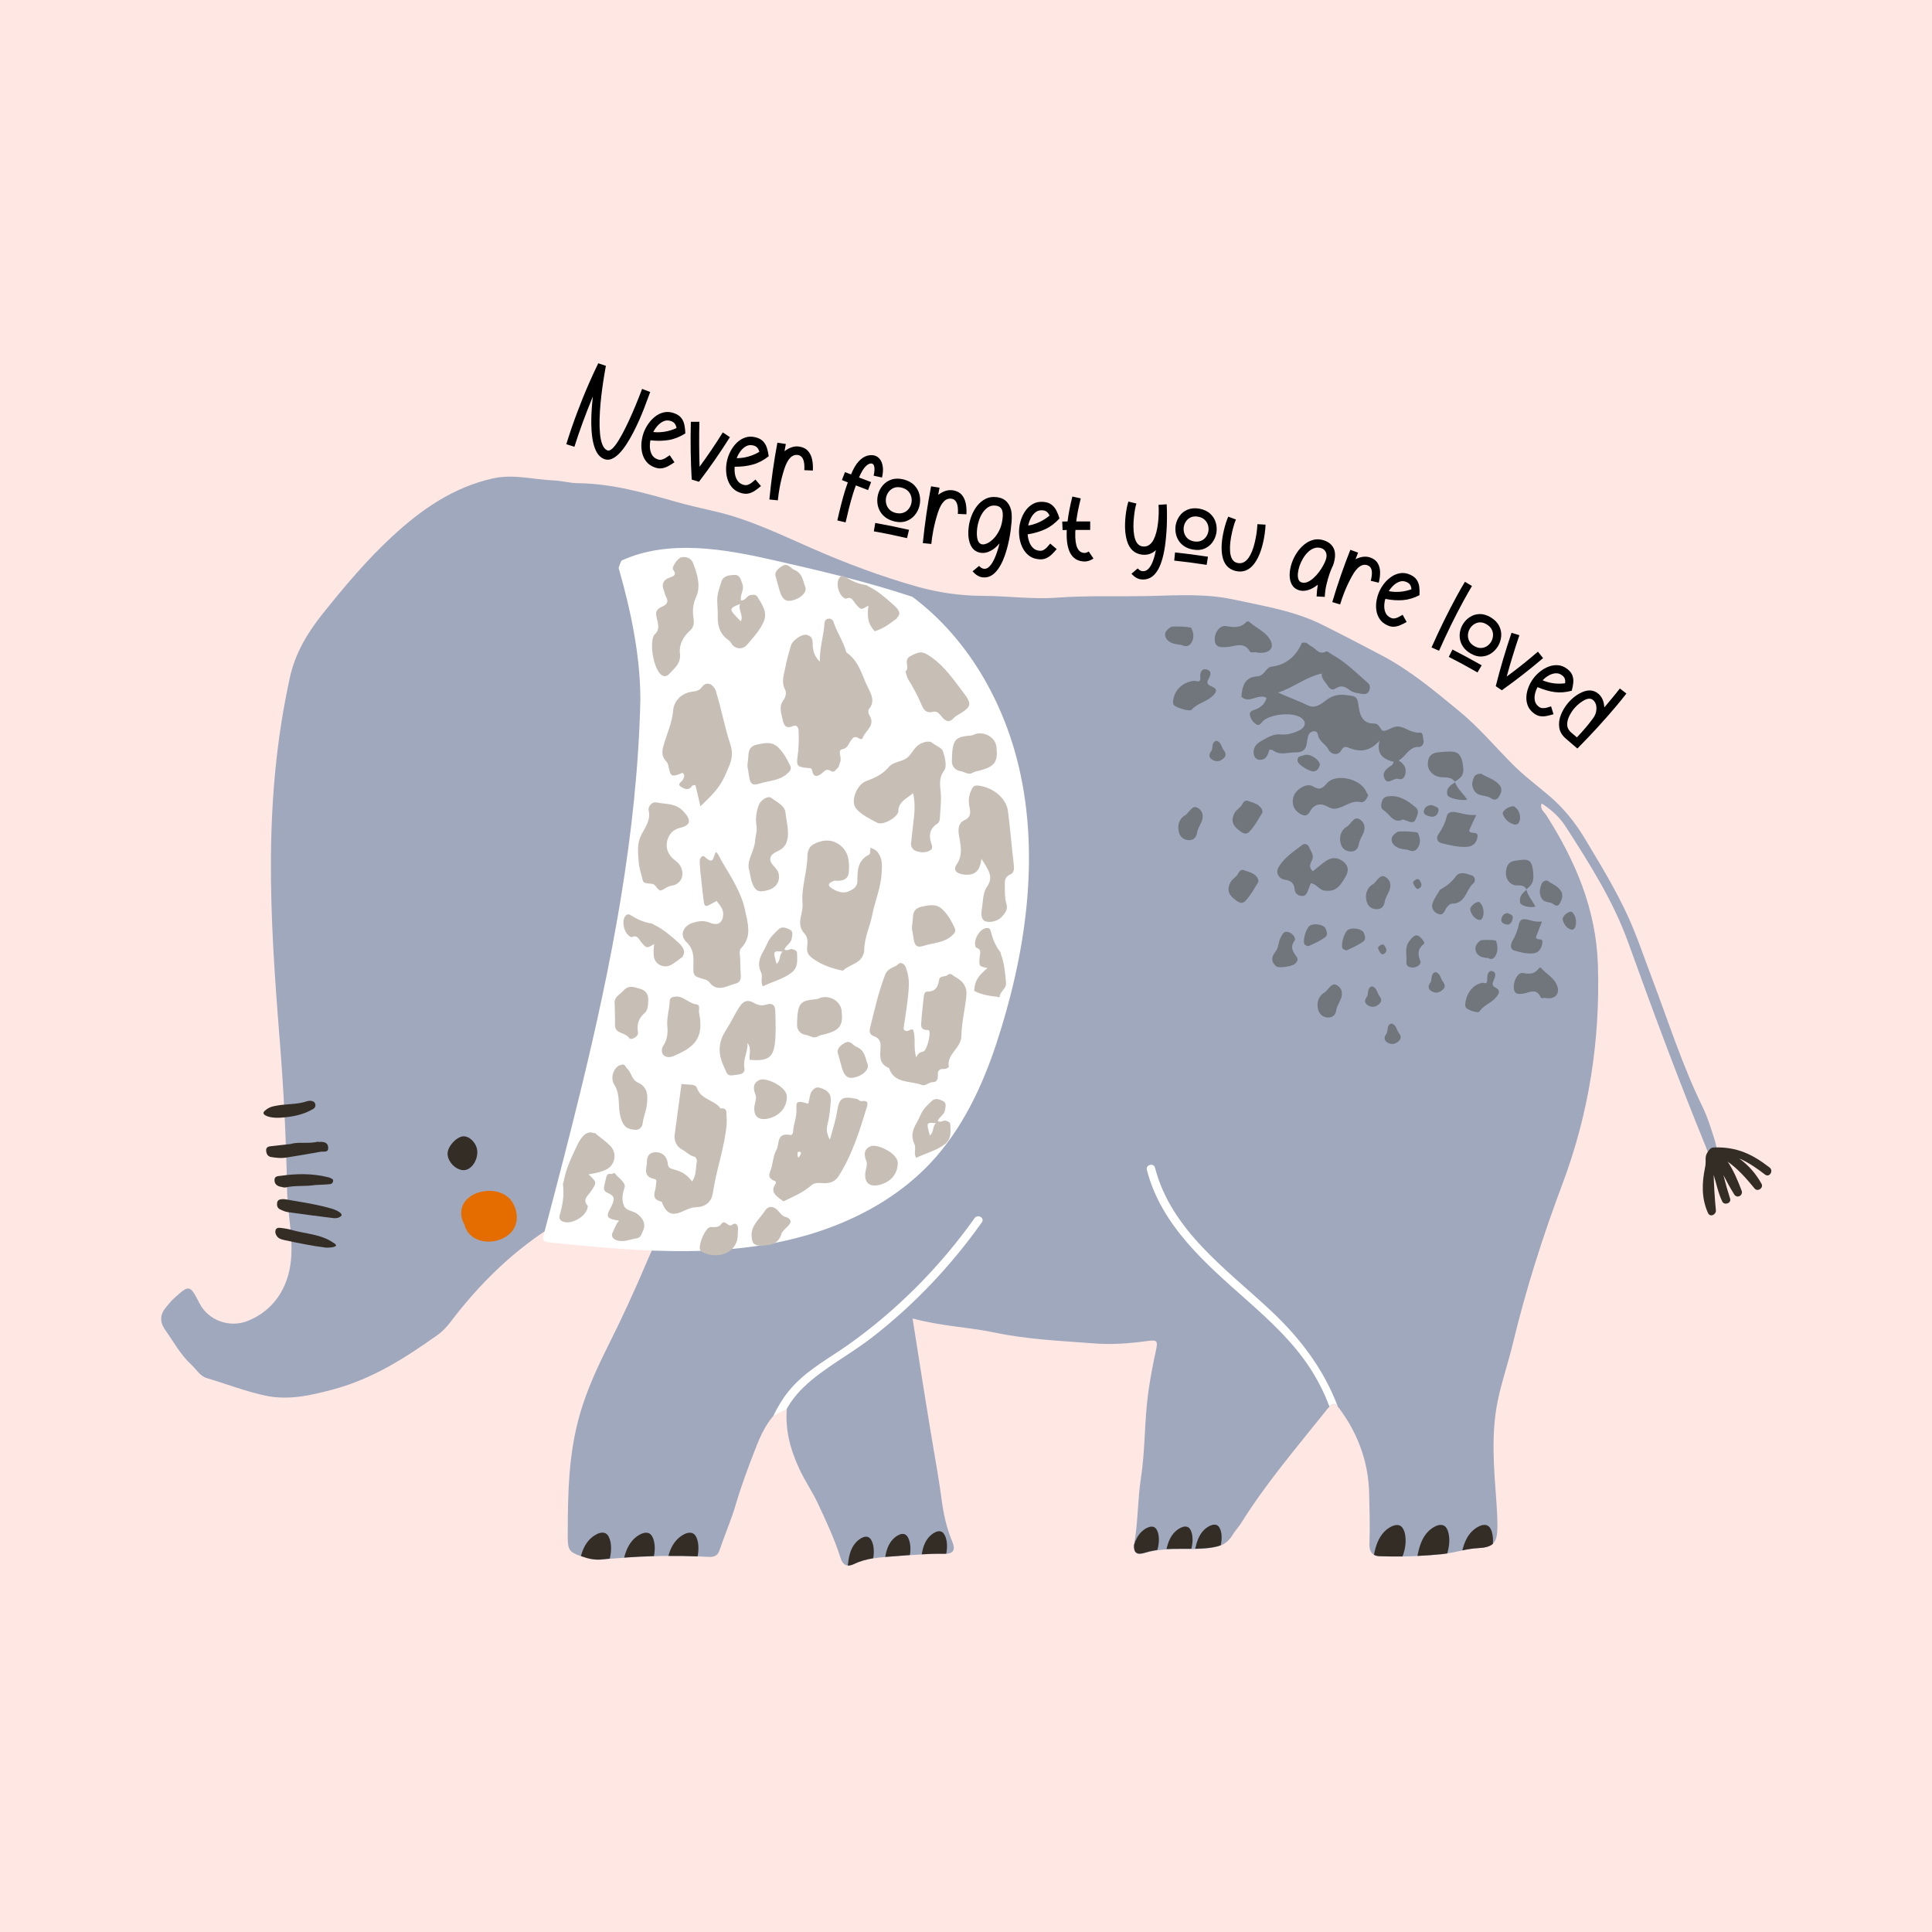
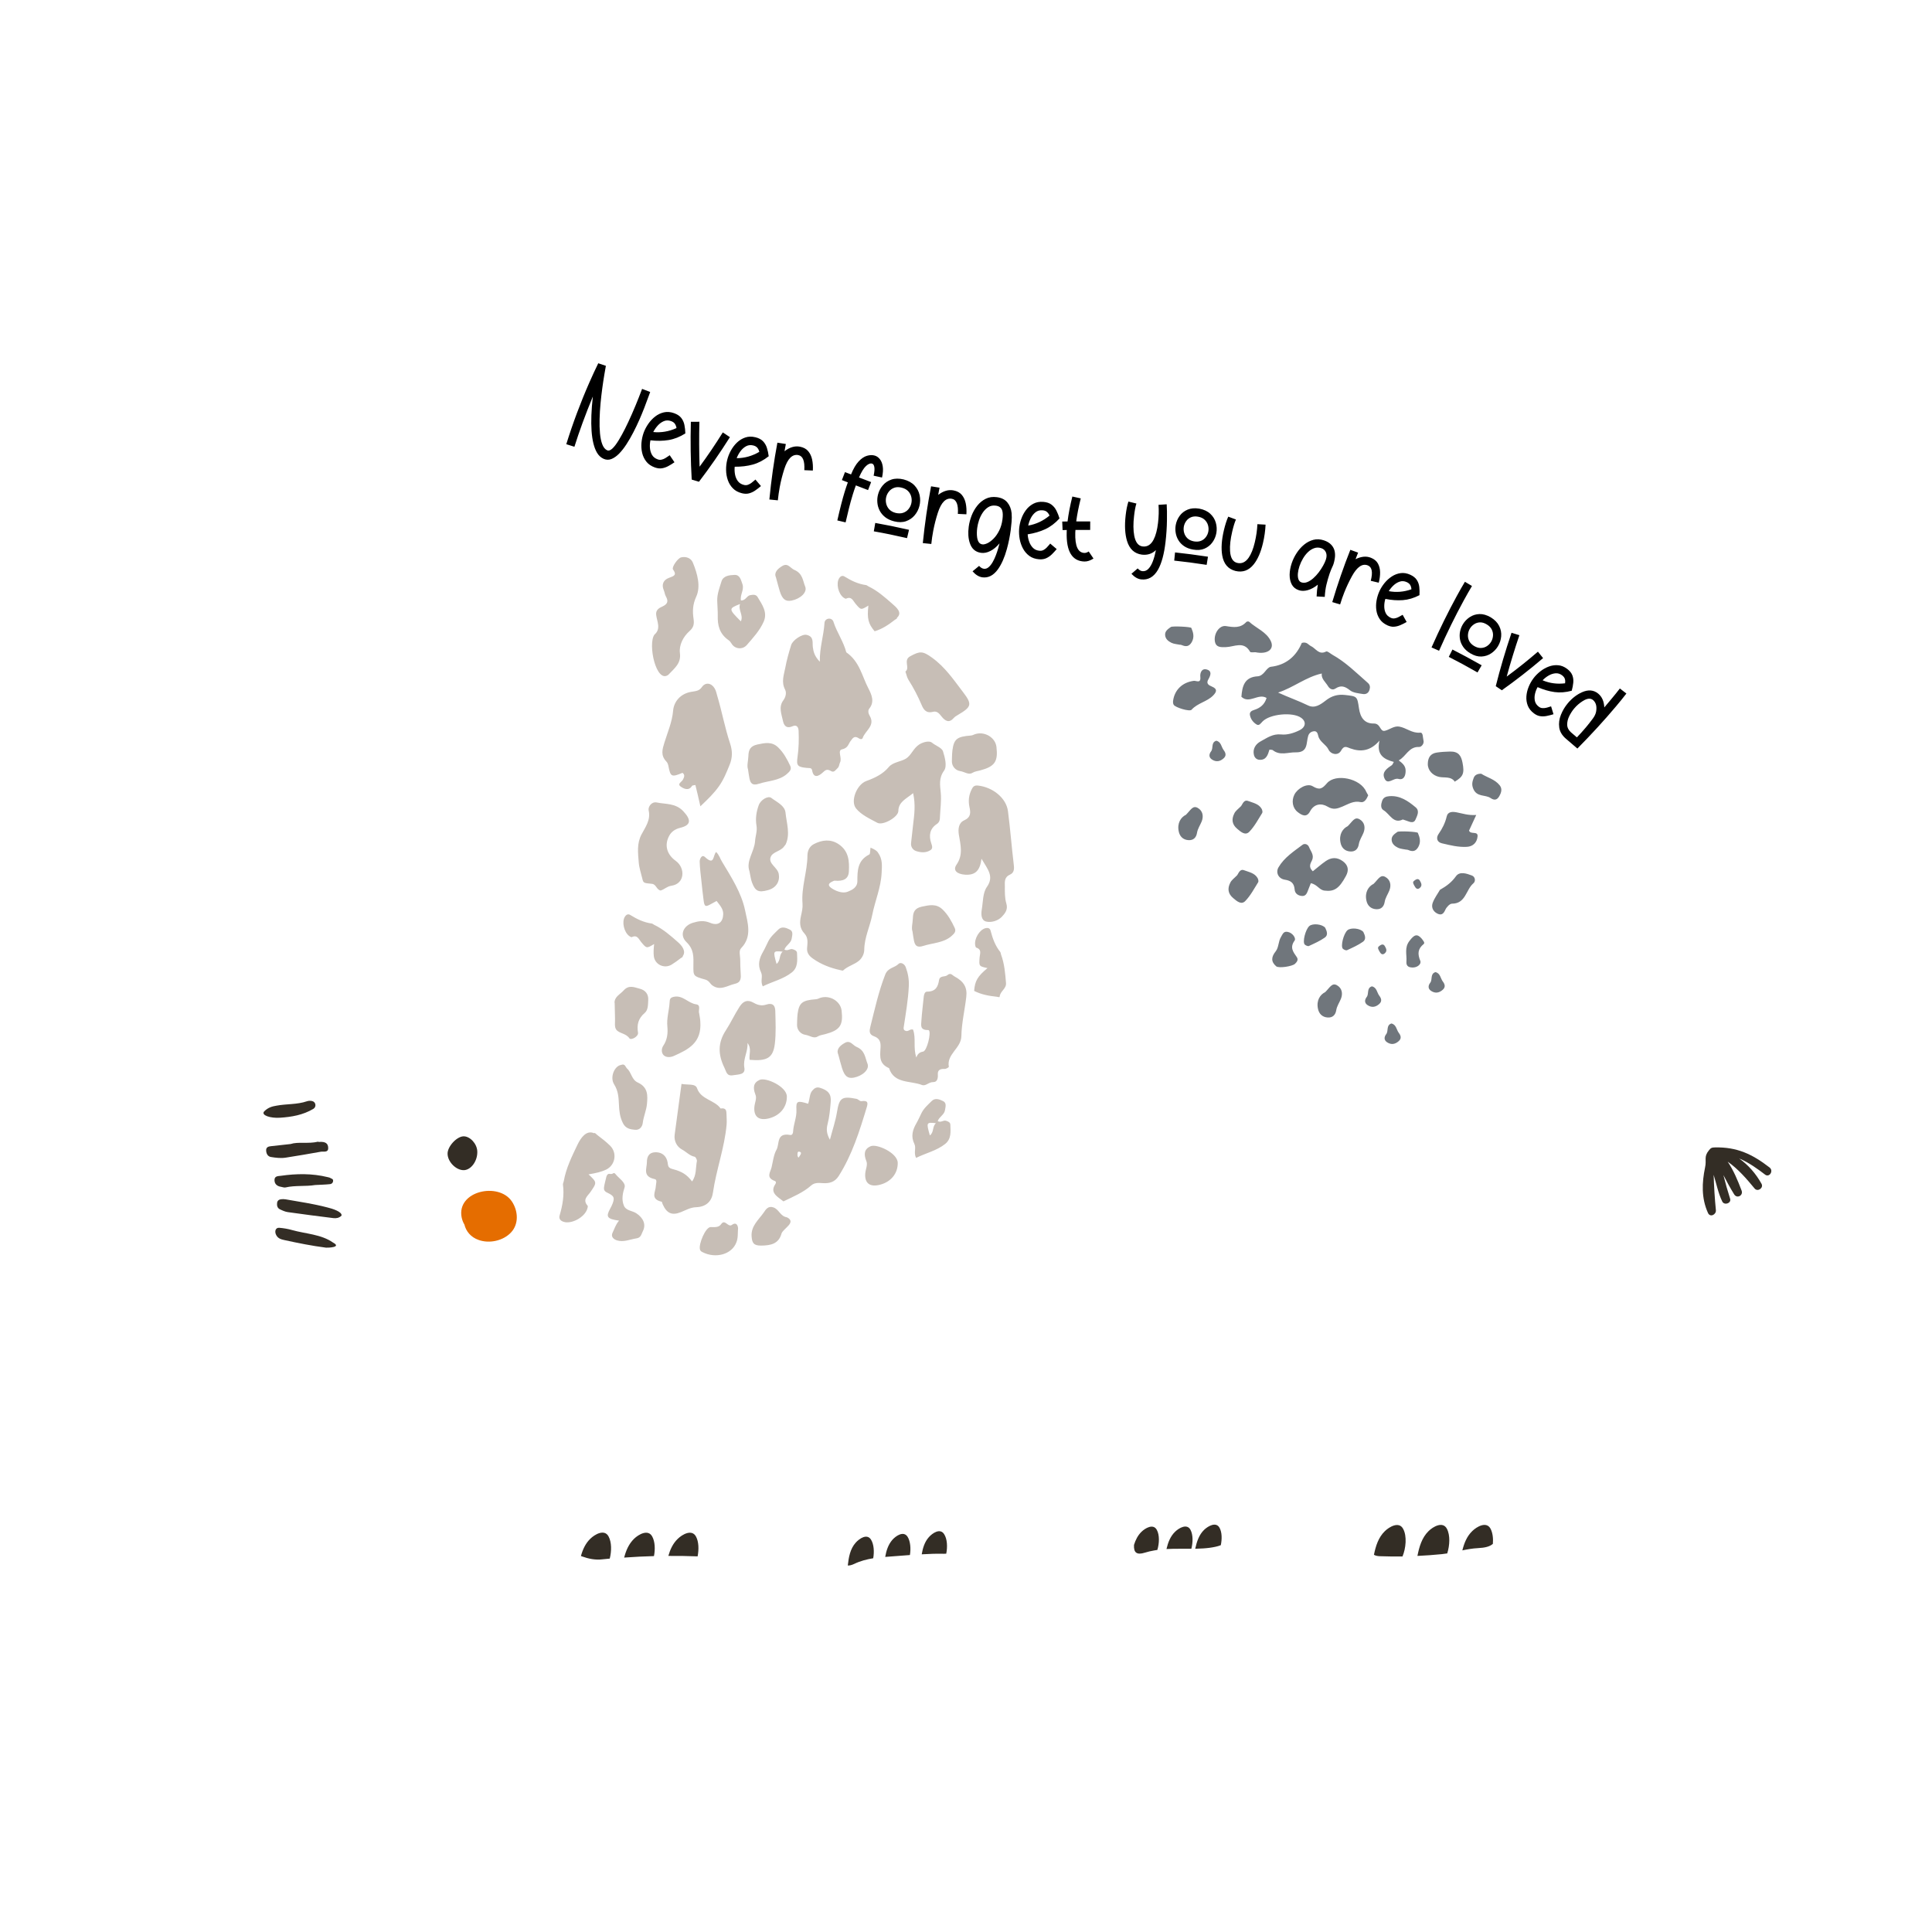
<svg xmlns="http://www.w3.org/2000/svg" id="Layer_1" viewBox="0 0 1728 1728">
  <defs>
    <style>.cls-1{fill:#f6f5f3;}.cls-2{fill:#fff;}.cls-3{fill:#332d25;}.cls-4{fill:none;}.cls-5{fill:#ffe8e4;}.cls-6{fill:#e56d00;}.cls-7{fill:#70767c;}.cls-8{fill:#a0a8bd;}.cls-9{fill:#c7beb6;}.cls-10{clip-path:url(#clippath);}</style>
    <clipPath id="clippath">
      <rect class="cls-4" x="757.33" y="1374.34" width="25.33" height="25.9" />
    </clipPath>
  </defs>
-   <path class="cls-1" d="M0,0h1728v1728H0V0Z" />
-   <path class="cls-5" d="M0,0h1728v1728H0V0Z" />
-   <path class="cls-8" d="M1533.58,1033.95c-5.68.16-6.32-4.4-7.84-8.17-24.65-60.27-47.3-121.33-69.4-182.64-13.45-37.46-34.82-70.91-56.19-104.13-5.36-8.24-12.57-14.89-21.37-20.41-1.52,5.36,2.24,7.36,4.08,10.24,26.17,41.06,44.74,84.2,46.34,134.3,2.08,67.71-8.01,132.78-31.86,196.17-17.45,46.42-32.49,93.64-44.1,141.91-4.16,17.29-10.01,34.09-13.6,51.46-6.33,30.49-3.36,61.39-1.13,92.13.48,6.72.8,13.53.8,20.33,0,7.92-.96,12.81-4.24,15.77-2.65,2.4-6.89,3.52-13.45,3.84-4.72.24-9.29,1.04-13.85,2-4.48.96-8.96,2-13.45,2.72-1.6.24-3.12.48-4.72.64-7.28.72-14.65,1.28-21.93,1.6-4.4.24-8.89.32-13.29.4-6.8.08-13.6,0-20.41-.24-2.08-.08-3.84-.48-5.12-1.28-3.13-1.76-4.24-5.29-4.01-10.33.56-14.56.08-29.13-.24-43.7-.48-26.89-8.8-51.22-24.09-73.15-1.6-2.32-2.88-4.08-4-5.36-2.72-3.04-4.41-3.04-7.45.08-1.12,1.13-2.4,2.65-3.92,4.65-26.01,32.57-53.15,64.35-75.32,99.89-2.24,3.52-5.29,6.56-7.36,10.16-.96,1.6-1.92,2.96-3.04,4.16-2.16,2.4-4.65,4.08-7.53,5.28-2.96,1.2-6.4,1.84-10.48,2.4-1.68.24-3.44.32-5.13.48-2.4.16-4.88.24-7.28.32-1.12.08-2.32.08-3.44.08-7.36.08-14.81-.16-22.17.24-2.72.16-5.44.4-8.17.8l-2.88.48c-2.8.48-5.6,1.13-8.41,2.01-6.96,2.16-10.01.16-9.6-6.96.08-1.12.24-2.32.48-3.77.24-1.6.56-3.12.72-4.72,2.4-17.05,2.24-34.26,4.88-51.3,3.84-24.73,3.12-49.86,6.32-74.76,1.76-13.53,4.32-26.73,7.2-40.02,1.76-8.01,1.04-9.29-6.96-8.24-16.17,2.24-32.34,3.52-48.43,2.24-29.94-2.32-59.95-3.52-89.57-9.84-23.14-4.8-47.15-5.52-72.76-12.48,6.24,39.38,11.84,75.79,18.01,112.21,2.72,16.49,5.76,32.9,7.92,49.46,1.68,12.89,4.41,25.61,9.53,37.85,2.96,6.96,1.36,10.48-5.12,10.97-.64.08-1.36.08-2.08.08-6.65-.16-13.21.08-19.85.48-3.53.16-7.13.4-10.65.64-4.89.4-9.85.8-14.73,1.12-2.48.16-4.89.32-7.36.56-3.6.24-7.2.64-10.72,1.2-5.84.96-11.53,2.4-16.97,5.04-2.32,1.13-4.24,1.52-5.76,1.44-3.68-.24-5.6-3.36-6.89-7.52-5.2-16.49-12.57-32.1-19.85-47.7-5.04-10.89-12.01-20.81-16.97-31.69-8.17-17.69-13.29-36.18-10.57-58.51-14.65,10.65-21.69,23.69-27.14,37.46-6.89,17.37-13.45,34.9-18.81,52.91-4.08,14.01-10.01,27.45-14.65,41.3-2.32,6.88-7.29,6.08-12.65,5.84-2.24-.08-4.56-.24-6.81-.32-8.72-.32-17.45-.48-26.17-.4-4.32,0-8.56.08-12.89.24-8.65.24-17.21.64-25.85,1.28-.24,0-.56,0-.8.08-4.32.32-8.65.56-12.89.96-2.16.16-4.32.4-6.48.64-6.41.8-12.49-.48-18.49-2.64-.24-.08-.56-.24-.8-.32-10.81-3.84-11.93-5.6-11.93-17.93,0-37.06.56-74.11,11.13-110.05,6.17-21.05,15.37-41.06,25.14-60.59,12.41-24.73,23.93-49.78,34.66-75.23,9.52-22.41,21.61-43.78,33.54-67.47-13.61,1.28-26.09,2.48-38.66,3.44-28.49,2.24-52.11,15.84-75.88,30.41-37.54,23.05-68.28,52.98-94.69,87.8-3.53,4.64-7.45,8.8-12.17,12.08-28.5,20.25-57.64,38.82-92.21,48.18-20.49,5.52-40.58,10.16-61.15,5.76-17.69-3.76-34.74-10.4-52.19-15.6-6.56-1.92-9.53-7.77-14.09-12.01-9.77-8.96-15.93-20.57-23.45-31.14-5.36-7.6-4.64-14.41,1.36-21.13,2.08-2.32,3.92-4.88,6.24-6.96,14.09-12.72,14.33-12.65,23.21,4.48,7.77,15.05,26.82,22.09,43.15,15.44,23.13-9.36,36.1-29.61,38.5-54.18,2.08-21.29-3.2-42.5-3.52-63.79-.72-46.02-3.2-91.8-6.89-137.66-8.56-107.57-14.57-210.58,9.53-320.15,4.72-21.37,15.69-39.7,29.14-56.51,19.53-24.41,39.7-48.5,62.76-69.71,25.78-23.77,54.27-43.62,89.57-51.46,18.41-4.16,36.26,1.04,54.35,1.77,7.28.32,14.48,2.4,21.69,2.48,30.57.32,59.63,8.65,88.61,16.89,11.04,3.13,22.25,5.53,33.38,8.17,30.74,7.04,58.92,20.73,87.49,33.29,30.66,13.37,61.88,25.14,93.97,34.18,19.13,5.36,38.66,8.16,58.67,8.24,22.09.08,44.34,3.2,66.28,1.6,28.26-2.08,56.35-.8,84.53-1.52,24.49-.64,49.07-2.08,73.24,3.13,26.9,5.84,54.11,10,79.32,22.49,18.17,9.04,36.18,18.41,54.19,27.93,25.05,13.29,46.67,31.45,68.44,49.38,17.37,14.24,31.86,31.45,47.63,47.38,10.17,10.33,22.02,19.05,33.14,28.57,12.72,10.89,23.05,23.61,31.78,38.18,13.69,22.89,27.61,45.54,38.66,69.79,8.17,17.93,14.41,36.82,21.45,55.31,14.57,38.42,26.97,77.64,45.06,114.61,4.81,9.93,7.93,20.41,11.21,30.81.88,4.17,3.12,8.81-.32,13.37h-.01Z" />
+   <path class="cls-5" d="M0,0h1728v1728V0Z" />
  <path class="cls-3" d="M1582.81,1044.28c-15.61-12.08-29.3-18.49-49.07-18.01-1.12,0-2.32.08-3.28.64-.72.4-1.28,1.13-1.84,1.77-5.05,6.08-2.01,8.48-3.6,15.53-2.8,13.6-3.44,27.29,2.64,40.73,1.92,4.17,7.36,1.44,7.05-2.48-1.04-10.56-1.68-21.13-2.01-31.69,2.48,8.01,4.08,16.41,7.69,23.85,1.84,3.76,8.32,1.6,7.04-2.48-2.24-6.96-4.24-14.01-6-21.13,2.96,5.84,6.16,11.6,9.6,17.21,2.56,4.16,8.41,1.04,6.64-3.44-3.44-9.04-7.12-17.93-12.41-25.77,9.29,6.48,16.81,15.21,24.09,24.01,2.72,3.28,8.24-.48,6.17-4.24-5.13-9.21-11.85-16.81-20.02-22.65,8.73,3.6,17.21,9.84,23.14,14.41,3.84,3.04,7.92-3.28,4.16-6.24v-.02Z" />
  <path class="cls-7" d="M1110.31,623.37c.72-9.45,2.56-17.85,14.73-18.49,2.48-.16,4.72-2.08,6.48-4.32,1.36-1.68,3.2-3.92,5.05-4.16,14.01-1.6,22.89-9.77,27.78-21.37,4.56-1.36,5.92,1.84,8.24,2.88,4.32,2,6.97,8.24,13.53,4.8,1.12-.56,3.76,1.84,5.68,2.96,11.93,6.64,21.45,16.24,31.62,25.13,1.84,1.6,2.24,3.6,1.52,6-.89,3.2-3.29,4.41-6.08,3.92-3.93-.64-8.57-1.04-11.37-3.28-4.48-3.52-8.01-4.88-13.05-1.6-2.64,1.76-5.2.32-6.72-2.24-2.24-3.68-6.16-6.56-5.52-11.21-14.17,3.13-25.3,12.57-39.06,17.05,9.2,4.24,18.25,7.36,26.81,11.52,5.93,2.89,11.05-.72,15.69-4.32,5.12-4.08,10.65-5.84,17.37-5.05,10.8,1.28,10.89.96,12.48,12.01,1.2,8.24,4.96,13.69,13.29,13.53,6.24-.08,5.29,7.6,9.93,6.48,4.24-1.04,8.08-4.48,12.65-3.76,6.41,1.04,11.53,6.16,18.81,5.44,2.8-.32,2.32,4.32,2.96,6.72.96,3.2-1.92,6.16-3.76,6.08-9.36-.48-11.77,8.56-18.33,12.01,3.28,2.48,6,4.8,6.16,8.8.16,4.56-1.44,9.13-6.4,7.77-4.56-1.28-9.85,6.24-12.65-.8-2.32-5.6,2.72-8.72,6.81-11.6.64-.48.88-1.44,1.68-2.8-8.8-2.32-15.77-6.24-12.81-19.05-8,9.28-16.65,10.4-26.09,6.96-3.44-1.28-5.6-2.89-8.32,2.08-2.72,4.8-9.2,3.12-11.05-.8-2.4-5.04-8.16-7.04-9.36-12.65-.48-2.16-1.28-4.48-4.24-3.92-2.41.4-4.08,1.92-4.72,4.17-1.92,6.24.08,14.89-11.13,14.65-6.89-.16-14.01,3.2-20.49-1.92-.56-.48-1.6-.32-3.04-.48-1.36,4.56-2.8,9.6-9.2,9.04-2.4-.24-4.08-2-4.65-4.24-1.36-5.6,1.68-9.93,6.01-12.24,5.6-3.04,10.89-6.96,18.33-6.17,5.45.56,11.29-1.2,16.41-3.76,5.68-2.8,6.24-7.84,1.36-11.2-7.52-5.29-27.78-3.44-34.42,3.36-1.6,1.6-2.96,4.08-5.28,2.72-3.05-1.84-5.36-4.8-6.01-8.48-.48-2.56,1.36-3.84,3.76-4.56,5.36-1.68,9.36-4.8,11.13-10.72-7.44-4.56-15.6,5.84-22.65-1.2l.16.32h-.03ZM1223.73,711.33c-1.36,3.36-3.44,6.72-6.65,6.08-6.32-1.44-11.04,1.76-16.24,3.92-4.48,1.84-8.17,3.36-13.53.08-5.2-3.12-11.84-2.8-15.61,4.32-3.12,5.84-7.36,3.44-10.96.64-4.72-3.6-5.77-10.17-3.04-15.61,2.8-5.68,11.45-10.56,16.41-7.52,6.08,3.68,8.49,2.24,12.73-2.72,7.68-8.96,30.18-4.4,35.14,7.68.56,1.13,1.28,2.16,1.76,3.13h-.01ZM1122.88,583.35c-1.44-.08-4.32.48-4.8-.4-5.6-9.92-14.09-4.4-21.54-4.16-4.72.16-9.28.4-10.01-5.68-.8-6.72,4.24-14.08,10.01-13.13,6.89,1.12,12.97,2,18.17-3.68.4-.48,2-.64,2.48-.24,6.48,5.92,15.69,9.13,19.53,17.53,3.29,7.29-3.36,11.93-13.84,9.77h0ZM1320.35,728.93c-2.88,6.24-4.65,10.17-6.41,13.93,1.2,3.92,8.17,0,7.6,5.29-.48,5.36-4.08,9.04-9.68,9.28-7.6.4-14.97-1.44-22.33-3.2-4.56-1.12-5.13-5.12-2.8-8.4,3.36-4.8,5.84-9.77,7.2-15.53,1.04-4.56,5.28-4.4,8.72-3.77,5.29.96,10.24,2.89,17.69,2.4h.01ZM1081.09,607.04c-2.88,4.4,0,5.84,3.04,7.12,5.05,2.16,3.92,4.8.88,7.93-5.52,5.6-13.93,6.72-19.29,12.72-1.68,1.92-14.49-2-15.93-4.4-.64-.96-.72-2.48-.56-3.68,1.36-9.77,8.32-16.41,18.41-17.77,2.4-.32,6.57,2.72,5.93-3.68-.32-3.2,1.04-7.77,5.76-6.48,4.89,1.36,3.36,5.28,1.76,8.24h0ZM1301.46,699.56c-3.44-5.6-9.53-3.6-14.41-4.72-5.68-1.28-10.08-5.84-10.01-11.6.08-5.36,2.16-9.36,8.24-10.17,3.84-.56,7.69-.8,11.61-.88,7.68-.16,10.01,3.77,11.2,10.01,1.84,9.45.64,12.48-7.04,16.97l.4.4h.01ZM1254.71,732.94c-8.48,4.24-11.61-4.89-17.21-8.24-2.88-1.68-2.4-5.36-1.28-8.48,1.04-2.88,3.29-3.84,6.17-4.08,9.68-.88,16.97,4.24,23.77,9.93,3.84,3.2,1.36,7.52-.16,11.05-1.28,3.04-4.24,2.4-6.81,1.36-1.36-.56-2.64-.88-4.48-1.52v-.02ZM1324.83,692.04c5.44,3.44,12.25,4.96,16.49,10.33,2.56,3.2,1.44,6.64-.4,9.84-1.92,3.36-4.4,3.84-7.68,1.6-4.8-3.28-12.33-.64-15.53-8.32-1.68-4-.72-6.8.48-10.01,1.12-2.64,3.68-3.52,6.64-3.44h0ZM1258.15,759.99c-2.56-.56-5.44-.64-7.76-1.76-2.8-1.36-5.44-3.44-5.68-6.89-.32-3.6,2.56-5.44,5.12-7.28,1.36-.96,17.85-.24,18.33.88,1.77,4.16,2.89,8.16.32,12.72-2.4,4.08-5.28,4.16-8.96,2.56-.4-.16-.88-.24-1.28-.32l-.08.08h0ZM1055.56,576.71c-2.56-.56-5.44-.64-7.77-1.76-2.8-1.36-5.44-3.44-5.68-6.89-.32-3.6,2.56-5.44,5.12-7.28,1.36-.96,17.85-.24,18.33.88,1.76,4.16,2.88,8.16.32,12.72-2.4,4.08-5.28,4.16-8.96,2.56-.4-.16-.88-.24-1.28-.32-.08-.08-.08,0-.08.08h0Z" />
-   <path class="cls-7" d="M1180.51,684.28c-.88,2.4-1.84,4.72-4.8,5.6-3.44,1.04-14.65-5.68-15.13-9.2-.64-4.72,3.44-4.32,5.92-5.28,4.81-1.92,14.17,4.16,14.01,8.89h0ZM1354.05,721.17c3.04,1.92,5.52,5.36,5.52,10.08,0,3.28-1.44,7.04-5.2,6.16-4.64-1.12-8.64-4.56-10.24-9.44-.88-2.48,5.2-7.13,9.93-6.8h-.01ZM1301.14,699.16c2.24,6.32,7.6,10.56,11.21,16.09-5.77,1.2-16.97-1.28-17.77-4.32-1.6-6.01,2.88-8.65,7.05-11.36-.16,0-.48-.4-.48-.4h-.01ZM1281.05,720.13c2.4,1.36,6.24,1.44,5.52,5.04-.72,3.84-3.36,6.24-7.76,5.04-2.56-.72-5.84-1.68-5.36-4.8.72-3.92,3.92-5.44,7.6-5.28h0ZM1381.9,892.53c-1.12,0-3.44.56-3.76-.24-4.08-9.6-10.81-3.92-16.57-3.44-3.68.32-7.21.72-7.6-5.29-.4-6.64,3.76-14.08,8.16-13.29,5.36.88,10.01,1.6,14.25-4.24.32-.48,1.6-.72,1.92-.32,4.8,5.68,11.92,8.48,14.65,16.65,2.4,7.12-2.96,11.93-11.05,10.16h0ZM1379.18,824.18c-2.4,6.24-3.92,10.17-5.44,14.01.8,3.84,6.32-.24,5.76,4.96-.56,5.28-3.44,9.05-7.84,9.53-5.92.64-11.6-.88-17.21-2.48-3.52-.96-3.77-4.88-1.92-8.24,2.8-4.89,4.88-9.85,6.08-15.61.96-4.56,4.24-4.48,6.89-4,4,.8,7.76,2.56,13.69,1.84h-.01ZM1336.04,876.68c-2.4,4.48-.16,5.76,2.08,6.96,3.84,2,2.88,4.64.4,7.84-4.48,5.76-11.04,7.04-15.36,13.2-1.36,1.92-11.21-1.52-12.25-3.84-.48-.96-.48-2.4-.32-3.6,1.36-9.68,7.04-16.48,14.89-18.17,1.92-.4,5.05,2.4,4.72-3.84-.16-3.2,1.04-7.68,4.64-6.64,3.84,1.2,2.56,5.04,1.2,8.08h0ZM1365.41,795.77c-2.56-5.36-7.28-3.2-11.05-4.16-4.32-1.12-7.68-5.44-7.44-11.13.24-5.28,2-9.29,6.72-10.33,3.04-.64,6.01-1.04,9.05-1.2,6-.4,7.68,3.36,8.4,9.53,1.13,9.28.08,12.32-6,16.96l.32.32h0ZM1383.82,787.52c4.16,3.2,9.36,4.56,12.48,9.68,1.84,3.13.89,6.57-.64,9.77-1.6,3.36-3.53,4.01-6.08,1.84-3.6-3.13-9.53-.24-11.77-7.69-1.2-3.92-.32-6.72.72-9.84.96-2.8,2.96-3.76,5.28-3.76h.01ZM1329.79,856.84c-2-.48-4.16-.48-5.92-1.52-2.08-1.2-4.08-3.2-4.24-6.65-.08-3.6,2.16-5.52,4.24-7.36,1.04-.96,13.93-.8,14.25.24,1.2,4,2,8-.16,12.56-2,4.08-4.24,4.24-7.05,2.8-.32-.16-.64-.24-.96-.32-.16.16-.16.24-.16.24h0ZM1405.59,815.38c2.32,1.76,4.08,5.12,4.01,9.84-.08,3.2-1.36,7.04-4.24,6.24-3.6-.96-6.56-4.24-7.68-8.96-.64-2.48,4.24-7.28,7.92-7.12h-.01ZM1322.91,806.65c2.32,1.76,4.08,5.12,4,9.84-.08,3.2-1.36,7.04-4.24,6.24-3.6-.96-6.56-4.24-7.68-8.97-.56-2.48,4.32-7.2,7.93-7.12h-.01Z" />
-   <path class="cls-7" d="M1365.09,795.37c1.52,6.16,5.6,10.17,8.16,15.53-4.48,1.36-13.2-.72-13.69-3.68-1.04-5.84,2.56-8.64,5.84-11.44l-.32-.4h0ZM1348.84,816.74c1.84,1.28,4.8,1.2,4.16,4.8-.72,3.76-2.8,6.24-6.16,5.2-2-.64-4.48-1.52-4.01-4.64.56-3.77,3.13-5.44,6.01-5.36Z" />
  <path class="cls-3" d="M545.36,1394.03c-2.16.16-4.32.4-6.48.64-6.41.8-12.49-.48-18.49-2.64-.24-.08-.56-.24-.8-.32,1.6-5.77,4.01-11.21,8.41-15.45,4-3.92,12.65-8.96,16.33-2,2.8,5.2,2.72,13.13,1.04,19.77h-.01ZM584.9,1391.79c-8.65.24-17.21.64-25.85,1.28-.24,0-.56,0-.8.08,1.6-6.24,4.08-12.16,8.81-16.81,4-3.92,12.65-8.96,16.33-2,2.48,4.56,2.72,11.36,1.52,17.45h-.01ZM623.96,1392.03c-8.72-.32-17.45-.48-26.18-.4,1.6-5.68,4.01-11.04,8.41-15.29,4-3.92,12.65-8.96,16.33-2,2.48,4.56,2.64,11.45,1.44,17.69h0ZM1254.39,1392.12c-6.8.08-13.61,0-20.41-.24-2.08-.08-3.84-.48-5.12-1.28,1.6-7.77,3.92-15.45,9.77-21.13,4-3.92,12.65-8.96,16.33-2.08,3.6,6.48,2.48,17.53-.56,24.73h0ZM1294.41,1389.39c-1.6.24-3.12.48-4.72.64-7.29.72-14.65,1.28-21.93,1.6,1.6-8.08,3.92-16.32,10.01-22.25,4-3.92,12.65-8.96,16.33-2.08,3.12,5.84,2.56,15.05.32,22.09h0ZM1335.23,1380.83c-2.64,2.4-6.88,3.52-13.45,3.84-4.72.24-9.28,1.04-13.84,2,1.6-6.41,4-12.57,8.89-17.29,4-3.92,12.65-8.96,16.33-2.08,1.92,3.68,2.48,8.65,2.08,13.53h-.01ZM1035.15,1386.27c-.96.16-1.92.32-2.89.48-2.8.48-5.6,1.12-8.4,2-6.96,2.16-10.01.16-9.6-6.96,1.36-4.4,3.36-8.48,6.72-11.77,3.36-3.28,10.56-7.52,13.69-1.68,2.56,4.64,2.24,12.08.48,17.93h0ZM1065.57,1385.23c-7.44.08-14.81-.16-22.26.24,1.36-5.76,3.36-11.29,7.77-15.53,3.36-3.28,10.57-7.52,13.69-1.68,2.4,4.48,2.24,11.29.8,16.97h0ZM1091.9,1382.03c-2.96,1.2-6.4,1.84-10.48,2.4-1.68.24-3.44.32-5.13.48-2.4.16-4.88.24-7.28.32,1.36-6.24,3.36-12.48,8-16.97,3.44-3.28,10.65-7.52,13.77-1.76,2.24,4.01,2.24,10.17,1.12,15.53Z" />
  <g class="cls-10">
    <path class="cls-3" d="M781.01,1393.72c-5.84.96-11.53,2.4-16.97,5.04-2.32,1.12-4.24,1.52-5.77,1.44.8-7.29,2.08-14.89,7.13-20.49,3.12-3.52,10.01-8.32,13.6-2.72,2.65,4.16,3.05,10.97,2.01,16.73Z" />
  </g>
  <path class="cls-3" d="M813.83,1390.84c-4.89.4-9.85.8-14.73,1.12-2.48.16-4.88.32-7.36.56.96-5.52,2.64-10.96,6.41-15.29,3.12-3.52,10.01-8.32,13.6-2.72,2.56,4.08,3.04,10.65,2.08,16.33ZM846.32,1389.63c-.64.08-1.36.08-2.08.08-6.65-.16-13.21.08-19.85.48.96-5.6,2.56-11.05,6.41-15.37,3.12-3.52,10.01-8.32,13.61-2.72,2.88,4.32,3.12,11.6,1.92,17.53h0Z" />
-   <path class="cls-2" d="M703.45,1260.29c4.16-7.12,9.2-13.68,15.29-19.53,18.01-17.29,41.39-29.14,61.07-44.42,37.78-29.29,70.76-64.19,98.38-103.08,2.8-3.92-3.68-7.69-6.48-3.77-31.06,43.62-69.16,82.12-112.86,113.17-18.41,12.97-39.22,23.85-53.55,41.7-5.44,6.72-9.84,14.09-13.53,21.85l11.69-5.93h-.01ZM1196.52,1257.98c-2.72-3.04-4.41-3.04-7.45.08-4.5-11.97-10.27-23.43-17.21-34.18-15.21-23.45-35.86-42.49-56.59-60.91-36.98-32.81-76.6-66.75-89.49-116.53-1.2-4.72,6-6.72,7.28-2,14.49,56.03,63.56,90.36,103.58,127.82,26.66,24.89,47.63,53.14,59.88,85.72h0Z" />
  <path class="cls-3" d="M426.89,1029.71c.4,8.41-5.36,16.57-11.84,16.89-6.89.32-14.65-7.29-14.73-14.65-.16-6.32,7.93-15.29,14.09-15.61,5.84-.24,12.17,6.48,12.48,13.36h0Z" />
  <path class="cls-6" d="M412.89,1088.78c.48,2.32,1.28,4.56,2.48,6.48,1.44,5.92,5.6,11.29,12.73,13.77,9.6,3.44,21.93.8,28.97-6.72,7.21-7.68,6.32-19.45.72-27.77-11.85-17.53-49.47-9.36-44.91,14.24h0Z" />
  <path class="cls-3" d="M305.46,1087.26c-2.24,2.24-4.8,2.48-7.2,2.24-13.6-1.68-27.21-3.44-40.74-5.36-2.48-.32-4.89-1.44-7.21-2.56-2.08-.96-2.8-3.2-2.48-5.6.24-2.24,1.76-3.12,3.52-3.36,1.36-.16,2.8-.16,4.16.08,12.41,2.16,24.9,4.01,37.14,7.2,4.72,1.12,13.61,3.95,12.81,7.36h0ZM259.84,1023.23c6.96-2.24,15.93,0,24.57-2.08.64.07-.17-.09.64.23,6.5-.61,8.41,1.69,8.49,5.29.16,4.48-4.16,3.04-6.56,3.44-10.41,1.92-20.81,3.6-31.3,5.28-4.4.72-8.89.16-13.36-.56-2.72-.48-4.01-2.72-4.24-5.36-.4-3.44,2-4.08,4.32-4.32,5.2-.64,10.48-1.2,17.45-1.92h-.01ZM281.93,1059.89c-8.8,1.44-17.77.16-26.49,2.16-1.28.32-2.72-.32-4.16-.56-3.04-.48-5.68-2.16-5.77-5.84-.08-3.92,3.13-3.68,5.6-4,14.01-2,28.02-2.24,42.03,1.2.8.24,1.68.32,2.4.8.88.64,2.4.64,2.4,2.32,0,1.92-1.28,2.96-2.64,3.12-4.48.48-8.97.56-13.37.8h0ZM297.94,1111.42c8.04,4.29-4.96,4.65-6.4,4.49-12.48-1.6-24.89-4.08-37.3-6.8-2.8-.64-5.53-1.28-7.21-4.48-1.76-3.36-.48-6.8,2.8-6.48,3.84.32,7.77.96,11.61,2.08,11.53,3.28,25.93,3.67,36.5,11.19h0ZM236.23,994.1c3.6-3.68,7.36-4.56,11.2-5.2,8.96-1.68,18.25-.88,27.14-3.92,1.4-.48,3.04-.57,4.71-.16,3.27.8,3.9,5.2,1.02,6.93-9.27,5.55-19.48,7.27-29.91,7.96-8.65.56-17.02-2.22-14.17-5.6h0Z" />
  <path class="cls-7" d="M1172.43,789.92c-.96,2.32-1.6,4-2.24,5.68-1.04,2.64-1.92,5.84-5.28,5.77-3.52-.08-6.72-2.01-6.96-5.77-.48-5.76-3.2-7.92-8.8-8.8-5.69-.88-8.41-6.41-5.6-11.13,5.12-8.72,13.6-14.17,21.45-20.09,2.01-1.52,4.89-.4,5.84,2.08,1.44,3.76,4.89,7.13,2.56,11.93-1.36,2.8-3.28,5.92.8,9.68,3.68-2.88,7.36-6.16,11.36-8.96,5.13-3.6,10.33-3.84,15.53,0,4.88,3.6,5.52,8.08,2.72,13.21-6.16,11.44-10.65,14.08-19.13,13.05-4.8-.56-6.4-5.44-12.24-6.65h-.01ZM1287.93,795.85c6.08-3.44,10.56-6.88,14.32-12.17,3.29-4.56,9.53-2.4,14.17-.64,3.12,1.12,3.6,5.2,1.36,7.04-6.72,5.68-6.72,18.17-19.13,18.17-2,0-4.89,3.12-5.92,5.44-1.68,3.84-3.68,5.28-7.45,3.28-3.92-2.08-5.2-5.92-3.84-9.53,1.6-4.32,4.48-8.08,6.48-11.6h.01ZM1106.39,782.96c1.44-1.76,2.48-6.16,6.48-4.56,4.16,1.6,9.2,2.4,11.84,6.8.64,1.04,1.12,2.96.64,3.84-3.6,5.76-6.89,12.01-11.53,16.81-3.52,3.68-7.44.32-10.81-2.56-4.8-4-5.2-8.64-2.72-13.6,1.04-2.48,3.6-4.16,6.08-6.72h.02ZM1109.99,721.01c1.44-1.76,2.48-6.16,6.48-4.56,4.16,1.6,9.21,2.4,11.85,6.8.64,1.04,1.12,2.96.64,3.84-3.6,5.76-6.89,12.01-11.53,16.81-3.53,3.68-7.45.32-10.81-2.56-4.8-4-5.2-8.64-2.72-13.6,1.04-2.48,3.6-4.16,6.08-6.72h.01ZM1158.26,862.04c-2.41,2.32-14.49,4.16-16.81,2.24-4.88-4.16-4.4-8.48-.48-13.36,2.88-3.6,2.24-8.81,4.8-12.97,1.52-2.56,2.24-5.12,5.84-4.48,4.48.72,7.77,5.76,6.32,7.76-4.56,6.24-1.28,10.17,1.92,14.81,1.6,2.24.24,4.32-1.6,6.01h.01ZM1185.23,887.41c4.16-4.08,6.08-8.65,10.48-6.24,4.64,2.56,5.52,7.53,3.6,12.24-1.36,3.36-3.53,6.32-4.17,10.17-.64,4-3.04,6.8-7.68,6.48-4.88-.32-7.77-3.44-8.65-7.77-1.6-7.44,1.92-12.72,6.41-14.89h.01ZM1205.41,738.94c4.16-4.08,6.08-8.64,10.48-6.24,4.64,2.56,5.52,7.52,3.6,12.24-1.36,3.36-3.52,6.32-4.16,10.16-.64,4.01-3.04,6.81-7.68,6.48-4.89-.32-7.77-3.44-8.65-7.76-1.6-7.45,1.92-12.73,6.41-14.89h0ZM1228.54,790.56c4.16-4.08,6.08-8.65,10.48-6.24,4.65,2.56,5.53,7.53,3.6,12.25-1.36,3.36-3.52,6.32-4.16,10.16-.64,4-3.04,6.8-7.69,6.48-4.88-.32-7.76-3.44-8.64-7.77-1.6-7.44,1.92-12.72,6.4-14.89h.01ZM1060.68,728.78c4.16-4.08,6.08-8.65,10.49-6.24,4.64,2.56,5.52,7.53,3.6,12.24-1.36,3.36-3.52,6.32-4.16,10.17-.64,4-3.04,6.8-7.68,6.48-4.89-.32-7.77-3.44-8.65-7.77-1.6-7.44,1.92-12.72,6.4-14.89h0ZM1271.6,839.55c1.04,1.52,3.2,3.6,1.76,4.8-5.44,4.4-5.52,8.88-3.04,15.05,1.13,2.88-2.48,5.76-6.16,5.92-3.52.16-6.65-.72-6.24-5.29.48-6.16-2-12.4,2.72-18.48,4.16-5.53,6.8-6.8,10.96-2h0ZM1185.31,829.86c1.44,2.96,2.8,6.48-.4,8.72-4.32,3.04-9.36,5.28-14.24,7.53-.88.4-2.8-.48-3.68-1.28-2.24-2.24.64-13.53,4.08-16.57,3.04-2.64,11.61-1.76,14.25,1.6h0ZM1219.41,833.62c1.44,2.96,2.8,6.48-.4,8.72-4.32,3.04-9.36,5.29-14.24,7.53-.88.4-2.8-.48-3.68-1.28-2.24-2.24.64-13.53,4.08-16.57,3.04-2.64,11.69-1.76,14.25,1.6h0ZM1283.85,869.48c4.48.96,4.48,5.6,6.64,8.4,1.84,2.4,2.64,5.04-.16,7.44-3.2,2.8-6.65,3.36-10.33.96-3.04-2-2.64-4.89-.8-7.29,2.24-2.88-.24-7.92,4.65-9.52h0ZM1227.02,882.2c4.48.96,4.48,5.6,6.65,8.41,1.84,2.4,2.64,5.04-.16,7.44-3.2,2.8-6.65,3.36-10.33.96-3.04-2-2.64-4.88-.8-7.28,2.24-2.88-.24-8.01,4.64-9.53h0ZM1244.46,915.42c4.48.96,4.48,5.6,6.65,8.41,1.84,2.4,2.64,5.04-.16,7.44-3.2,2.8-6.64,3.36-10.32.96-3.04-2-2.64-4.88-.8-7.28,2.24-2.88-.24-7.92,4.64-9.53h-.01ZM1087.82,662.51c4.48.96,4.48,5.6,6.65,8.41,1.84,2.4,2.64,5.04-.16,7.44-3.2,2.8-6.65,3.36-10.32.96-3.04-2-2.65-4.88-.8-7.28,2.24-2.89-.24-7.93,4.64-9.53h-.01ZM1233.1,846.59c2.8-2.48,4.4-2.24,5.53-.32,1.12,2.01,2.32,4.16.08,6.24-1.76,1.68-3.28,1.12-4.4-.72-1.2-2-2.56-4.08-1.2-5.2h-.01ZM1264.48,788.09c2.8-2.48,4.4-2.24,5.52-.32,1.12,2,2.32,4.16.08,6.24-1.76,1.68-3.28,1.12-4.4-.72-1.2-2-2.56-4.08-1.2-5.2Z" />
  <path class="cls-2" d="M911.24,685.8c-14.01-59.39-46.34-115.49-95.17-151.99-40.66-13.53-82.53-23.37-124.23-32.81-43.63-9.93-93.81-18.89-135.99.4-.88,1.76-1.6,3.6-2.24,5.6-.32,1.04-.24,1.92.16,2.64,10.56,36.74,19.13,78.2,18.97,116.53,1.09-.32,0,0,0,0-2.72,118.61-25.78,236.43-53.95,351.6-10.48,42.9-21.69,85.64-32.97,128.38-.64,2.48.96,4.64,3.44,4.88,84.29,8.56,172.26,17.05,253.34-13.2,33.54-12.49,65.07-31.46,89.73-57.71,28.09-30.02,45.94-67.79,58.75-106.45,25.94-78.59,39.39-166.23,20.17-247.87h-.01Z" />
  <path class="cls-9" d="M745.47,556.22c2.96,9.28,9.05,17.69,11.45,27.21,11.93,8.24,14.01,21.21,19.77,32.26,2.88,5.53,5.76,12.01.8,18.09-1.36,1.68-.89,4.4.4,6.48,5.2,8.89-4.16,13.29-6.32,19.85-.48,1.36-2.32,1.04-3.2.4-4.08-2.88-5.6-.48-7.52,2.16-2.16,2.8-2.24,6.4-7.84,7.6-4.24.96.4,7.76-1.68,11.68-.8,1.6-.64,3.68-2.16,5.04-1.6,1.44-3.12,4.32-5.76,2.72-3.93-2.32-5.2-.88-7.85,1.52-2.96,2.64-7.84,5.6-9.2-2.24-.48-2.56-2.64-1.92-4.72-2.16-8.4-.8-9.44-2.08-8.32-9.84s1.28-15.53.96-23.37c-.16-2.96-1.52-5.76-5.36-4.08-6.01,2.64-7.93-1.28-8.65-4.8-1.28-6.08-4.08-12.41.32-18.33,2.01-2.72,3.13-6.56,1.6-9.6-3.6-6.88-1.04-13.2.16-19.53,1.28-6.89,3.2-13.69,5.29-20.41,1.36-4.32,9.77-10,13.77-9.04,6.8,1.52,5.04,6.8,5.6,11.05.56,3.92,1.36,7.92,6.24,12.96-.25-12.52,3.49-23.27,4.18-34.65.27-4.5,6.59-5.36,8.03-1.08.01.04.03.08.04.11h-.03ZM778.61,758.15c-.48,2.65-.08,5.6-1.2,6.17-10.48,5.2-10.57,14.56-10.57,23.77,0,5.76-4.8,7.92-8.56,9.44-4.08,1.68-9.44.08-13.93-2.72-4.16-2.64-3.84-4.56.16-6.4.72-.32,1.52-.8,2.24-.72,6.96.56,12.09-1.04,12.48-8.17.48-9.12.08-18.33-9.28-24.57-7.13-4.72-14.81-3.68-21.85-.08-4.24,2.16-5.84,6.17-5.92,10.33-.08,14.48-5.6,28.33-4.4,42.98.32,3.68-.56,7.36-1.36,10.96-1.2,5.6-1.52,10.89,3.13,15.85,3.6,3.92,2.64,8.64,2.32,12.96s1.76,7.04,5.36,9.53c7.36,5.2,15.61,8.32,24.49,10.24.8.16,2,.56,2.32.32,4.08-3.92,10.32-5.36,14.41-8.89,2.56-2.24,4.56-6,4.56-9.84.16-10.89,5.12-20.73,7.13-30.97,2.48-12.56,7.76-24.41,8.4-37.54.32-6.48.96-12.24-3.12-18.01-1.12-1.92-3.2-3.13-6.8-4.65h0ZM819.59,945.84c-3.04-8.89-.08-17.05-2.96-24.97-2.89-.88-4.32,2.4-7.05.96-1.2-.4-1.44-1.52-1.36-2.64,1.84-12.41,4.08-24.81,4.64-37.46.24-5.68-.72-11.13-2.72-16.57-1.2-3.36-4.8-4.8-6.48-3.04-3.52,3.6-9.44,3.2-11.93,9.6-5.92,15.21-9.36,30.97-13.29,46.66-.88,3.52-1.36,6.8,3.28,8.48,6.24,2.24,6.08,6.88,5.77,11.29-.4,6.8-1.2,13.44,7.68,17.2,4.48,14.09,19.05,11.05,29.38,15.05,3.44,1.36,6.01-2.64,10.09-2.56,3.76.08,4.4-3.6,4.16-6.8-.24-3.68,1.76-5.2,6-4.96,1.36.08,4.01-1.44,3.84-2-2.08-11.29,10.97-16.49,11.21-27.21.24-11.84,3.04-23.45,4.4-35.22,1.04-8.72-2.4-13.92-10.41-18.24-2.24-1.2-3.52-3.84-6.64-1.12-2.01,1.68-6.57.08-7.29,4.24-.88,5.6-2.72,10.41-10.72,10.41-2.01,0-2.72,2.4-2.96,4.32-.72,7.36-1.68,14.65-2.16,22.09-.24,3.52-1.2,7.92,5.52,7.92.4,0,.96,0,1.2.24,2.24,2.24-1.76,18.49-5.13,19.05-3.36.56-5.04,2.24-6.08,5.28h0ZM726.42,975.61c1.6-1.92,3.53-3.68,6.81-2.72,7.52,2.24,10.41,5.68,9.77,12.72-.56,6.65-1.12,13.36-2.8,19.77-1.2,4.64-.96,8.56,2.08,14.01,2.4-9.13,5.05-16.81,6.32-24.73,2.08-12.65,4.17-14.49,17.45-11.85,1.52.32,3.04,2.24,4.32,2.08,6.08-.88,6.08,1.52,4.8,5.68-6.41,21.13-12.97,42.26-25.06,61.31-3.52,5.52-8.48,6.72-14.32,6.32-4.01-.32-7.45-.4-10.25,2.08-7.2,6.41-16.33,10.09-24.81,14.25-5.28-4.16-12.48-7.68-7.28-15.37.56-.8,1.04-2.32-.48-2.88-8.16-3.04-3.92-7.84-2.88-12.17,1.28-5.36,1.84-11.2,4.48-15.93,2.8-5.04-.4-15.36,12.24-13.04,1.76.32,2.56-1.6,2.56-3.13.32-6.64,3.36-12.72,2.96-19.53-.4-7.84.8-8.24,10.48-5.29,1.6-4.64,1.2-8.64,3.6-11.6v.02ZM715.85,1030.43c-2.89-1.52-2.56,1.36-2.56,3.04,0,.64.56,1.36.8,2,1.2-1.6,3.36-4.16,1.76-5.04ZM609.55,969.44c-2.03,15.3-4.06,30.15-6.13,45.47-.72,5.33,1.81,10.68,6.55,13.22,3.82,2.05,6.88,5.61,11.27,6.46.96.16,2.24,2.64,2.08,3.84-1.2,6.01-.24,12.65-4.32,18.25-4.65-6.01-8.65-8.8-17.69-11.13-3.92-1.04-3.76-3.04-4.16-5.76-.96-5.77-4.88-9.13-10.32-9.21-6.57-.08-8.24,4.16-8.24,8.89,0,5.6-4.16,12.81,7.04,15.13,2.48.48,1.04,4.01.96,6.17-.08,5.12-5.36,11.6,5.2,14.08.4.08.48,1.36.8,2,3.68,8.33,8.33,10.57,16.41,7.29,4.4-1.76,8.56-4.24,13.6-4.4,9.37-.32,14.01-5.6,15.05-12.97,2.96-20.57,10.41-40.18,12.24-60.91.24-2.96,0-5.92-.08-8.96-.08-3.12-.08-6.32-5.29-5.44-5.2-7.6-17.61-7.92-21.05-18.09-1.44-4.48-8.48-2.8-13.93-3.92h.01ZM626.45,721.15c6.81-6.48,12.09-11.53,16.65-18.01,4.32-6.16,6.65-12.24,9.36-18.81,2.88-6.8,2.64-12.97.56-19.29-4.72-14.16-7.29-28.57-11.53-42.73-.64-2.16-1.04-4.48-2.24-6.48-2.88-5.04-8.24-5.92-11.44-1.36-2.48,3.6-5.36,3.6-9.61,4.32-9.6,1.6-15.53,8.81-16.17,16.89-.88,10.16-4.89,19.13-7.77,28.49-1.84,6.01-3.6,11.37,1.76,16.97,1.04,1.04,1.6,2.72,1.84,4.16,1.84,9.53,2.8,10.01,12.57,5.92,2.56,1.92,1.36,4.01.48,5.93-.96,2.16-5.53,3.84-2.16,6.32,2.88,2.08,7.44,4.16,10.24-.64.24-.4,1.36-.4,2.96-.72,1.44,5.6,2.72,11.36,4.48,19.05h.02ZM816.71,709.41c2.32,10.48,1.04,19.29,0,28.01-.64,5.53-1.28,11.05-1.84,16.57-.4,3.44,1.6,6.32,4.72,7.29,4.24,1.36,9.05,1.6,12.81-1.04,2.08-1.44,1.28-3.76.48-6.16-2.24-6.56-1.36-12.81,4.88-16.97,2.8-1.84,2.88-4.16,2.96-6.72.32-7.04,1.36-14.17.72-21.13-.64-7.04-1.92-13.29,2.96-20.01,2.8-3.92.8-11.61-.96-17.21-1.04-3.36-6.64-5.04-9.93-7.84-2.08-1.76-7.28-.8-11.13,1.52-5.52,3.44-7.28,9.84-12.08,12.8-4.65,2.8-11.69,3.13-15.37,7.53-5.28,6.32-12.33,9.68-20.25,12.56-8.24,3.04-14.33,17.77-9.05,24.41,4.48,5.68,12.33,9.29,19.05,12.89,4.96,2.72,18.65-5.04,18.81-10.48.16-8.24,6.72-10.72,13.21-16.01h.01ZM640.53,761.99c-3.12,3.28-1.28,12.65-10.08,4.48-2.8-2.56-4.72,1.92-4.65,4.16.16,5.92.96,11.92,1.6,17.93.56,5.6,1.2,11.2,1.92,16.72.72,5.77,1.68,6.17,7.05,3.04,1.36-.8,2.72-1.44,4.56-2.48,2.8,3.68,6,6.96,5.92,11.69-.16,7.28-4.4,10.89-11.69,7.84-5.76-2.4-10.41-1.52-15.29-.08-8.72,2.56-12.41,11.05-5.92,17.29,6.88,6.65,6.32,13.45,6.24,20.73-.08,9.61-.32,9.77,10.57,12.81,3.44.96,4.24,3.6,6.24,5.13,7.13,5.28,13.77.16,20.41-1.36,5.68-1.28,5.36-5.52,5.04-9.84-.32-4.08-.32-8.16-.4-12.24-.08-3.36-1.44-7.44.88-9.84,10.01-10.24,5.77-22.81,3.44-33.94-3.2-15.36-12.24-29.45-20.57-43.3-1.68-2.56-2.32-5.76-5.28-8.72v-.02ZM877.86,768.07c5.76,9.68,11.36,15.85,4.88,25.13-3.84,5.44-3.44,13.45-4.64,20.33-.64,4.01-.72,9.53,3.92,10.72,4.56,1.13,10.48-.64,13.93-4.16,2.96-3.12,5.76-6.56,4.16-11.92-1.52-4.96-1.36-10.41-1.36-15.61-.08-3.92-.48-8.08,4.64-10.32,3.6-1.6,3.84-4.89,3.36-8.65-1.92-16.01-3.13-32.02-5.2-48.02-1.52-11.84-13.61-21.53-26.9-22.97-3.2-.32-4.4,1.04-5.44,3.12-2.64,5.13-3.36,10.41-2.08,16.25,1.04,4.72,1.44,8.96-4.8,11.77-4.96,2.24-5.52,7.76-4.72,12.8,1.52,9.2,4.01,18.01-2.08,26.81-3.6,5.2.56,8.41,7.44,8.96,9.84.72,13.61-4.16,14.89-14.24h0ZM776.69,541.65c-1.28,11.6-.16,16.17,5.6,22.97,6.96-2.08,12.65-6,18.09-10.24.72-.56,2.4-1.2,1.84-1.84,5.28-4.57-.48-9.36-4.48-12.81-6.48-5.68-12.97-11.44-21.05-15.29-.72-.32-1.36-1.04-2-1.12-7.13-.96-13.29-3.92-19.21-7.6-2-1.28-3.68-.48-4.96,1.52-2.88,4.56-.8,13.93,4.08,17.37.64.4,1.68,1.04,2.08.88,4.96-2.4,6.24,1.76,8.24,4.16,5.12,6.08,4.96,6.16,11.77,2h0ZM883.22,865.88c-8.96,7.44-11.29,11.53-11.93,20.41,6.48,3.28,13.29,4.48,20.17,5.2.96.08,2.56.8,2.64,0,.4-5.04,6.08-7.05,5.69-12.24-.72-8.57-1.36-17.21-4.48-25.61-.24-.72-.24-1.68-.72-2.24-4.48-5.6-6.81-12.09-8.57-18.89-.56-2.32-2.32-2.88-4.64-2.32-5.2,1.28-10.24,9.44-9.13,15.36.16.72.48,1.92.88,2,5.28,1.68,3.28,5.6,3.04,8.72-.56,7.93-.72,7.93,7.04,9.6h.01ZM585.06,844.35c-.5,4.52-.63,7.97-.27,10.9.93,7.54,9.38,11.47,15.87,7.53,2.83-1.72,5.49-3.67,8.09-5.7.72-.56,2.4-1.2,1.84-1.84,3.32-4.37-.48-9.36-4.48-12.8-6.48-5.68-12.97-11.45-21.05-15.29-.72-.32-1.36-1.04-2.01-1.12-7.12-.96-13.29-3.92-19.21-7.6-2-1.28-3.68-.48-4.96,1.52-2.88,4.56-.8,13.93,4.08,17.36.64.4,1.68,1.04,2.08.88,4.96-2.4,6.24,1.76,8.24,4.16,5.05,6.08,4.96,6.08,11.77,2.01h0ZM526.39,1050.36c6.89-1.11,11.8-2.34,15.72-4.23,8.28-4,10.1-15.03,3.53-21.46-3.49-3.42-7.31-6.44-11.23-9.35-1.04-.72-2.4-2.64-3.04-1.76-6.93-3.01-11.84,4.01-14.89,10.33-4.96,10.4-10.17,20.81-12.25,32.57-.16,1.04-.8,2.08-.72,3.04,1.28,9.52-.32,18.57-2.96,27.53-.88,3.04.72,4.96,3.77,5.84,6.88,2.08,18.33-3.92,20.89-11.45.32-.96.72-2.48.4-2.96-4.89-5.53,0-8.72,2.4-12.17,6-8.72,6.08-8.65-1.6-15.93h-.01ZM597.71,603.6c6-6.32,11.6-10.41,10.41-19.53-.88-7.04,2.88-14.56,8.56-19.6,3.84-3.36,4.24-6.48,3.68-10.73-1.04-6.88-.88-12.96,2.32-20.01,4.24-9.13,1.12-20.57-3.04-30.66-1.6-3.76-5.77-5.6-10.41-4.56-3.04.72-8.65,8.81-7.29,10.81,3.6,4.96,1.04,5.84-3.6,7.52-4.89,1.76-6.89,5.84-4.65,11.05.8,1.76.88,3.76,1.84,5.44,2.4,4.32,1.84,6.88-3.2,9.2-2.56,1.12-6.01,2.88-5.44,7.44.72,5.92,4.56,12.48-1.6,17.69-6.04,8.62,1.65,43.84,12.41,35.94h0ZM668.55,932.87c4,4.96,1.2,10.09,1.92,15.05,15.61,1.36,21.05-1.68,22.57-14.48,1.12-9.53.64-19.21.4-28.9-.08-4.56-1.68-8.16-8.48-5.92-3.36,1.12-7.05.48-10.65-1.6-5.52-3.2-9.36-1.92-12.8,3.36-4.48,6.89-7.85,14.33-12.17,20.97-7.53,11.44-7.13,21.93-1.36,33.77,1.76,3.53,1.92,7.69,7.93,6.56,4.56-.8,11.05-.24,9.84-6.8-1.36-7.84,3.44-14.41,2.8-22.01h0ZM590.91,796.49c3.36-1.04,5.68-3.68,9.44-4.24,12.48-1.76,12.65-16.09,4.08-22.25-8.33-6.01-10.24-14.41-5.92-22.41,1.92-3.6,5.12-6.01,9.92-7.2,9.93-2.4,9.77-7.28,2.72-14.81-6.89-7.36-15.69-6.16-23.78-7.84-4.8-.96-7.92,4.16-7.2,7.13,2,8.56-3.04,15.05-6.4,21.45-4.32,8.24-3.13,16.49-2.48,24.89.32,4.8,2,9.6,3.13,14.33,1.04,4.32,1.12,4.24,8.64,4.96,4.01.4,4.01,5.28,7.85,6h0ZM809.82,600.64c1.04,3.04,1.44,5.36,2.65,7.29,4.64,7.28,8.48,14.72,11.84,22.57,1.52,3.6,3.76,7.84,10.09,6.16,3.92-1.04,5.92,1.92,7.92,4.41,3.28,4,6.72,5.76,10.72,1.12.96-1.12,2.32-1.92,3.68-2.72,12.17-7.2,13.13-9.36,4.72-20.33-8.32-10.89-16.01-22.41-27.78-30.9-8.41-6.08-10.89-6-19.53-1.28-6.64,3.52.16,10.48-4.32,13.68h.01ZM670.31,779.2c.88,4.08,1.2,7.13,2.24,10.01,2.96,7.92,5.84,9.28,14.25,6.96,7.77-2.08,10.96-8.24,9.69-14.65-1.13-5.77-9.45-8.97-7.21-14.97,1.77-4.8,9.21-5.13,12.09-9.6.4-.64,1.04-1.12,1.36-1.76,4.24-9.2.8-18.89-.16-28.33-.64-6.4-7.77-9.44-12.73-13.21-2.8-2.16-9.44,1.6-11.21,6.48-2.16,5.92-3.12,12.09-2,18.49.8,4.72-1.04,9.36-1.28,13.6-.64,9.6-8.32,17.85-5.04,26.97h0ZM651.49,572.47c-8.08-5.68-9.76-13.36-9.52-21.77.08-4.4-.4-8.88-.48-13.36-.16-6,2.08-11.6,3.77-17.21,1.52-5.2,7.2-5.76,11.6-5.92,4.96-.24,5.77,4.4,7.13,8.08,1.92,5.2-2.32,9.69-1.28,14.81,4.48,0,4.96-4.16,8.32-4.8,2.65-.48,5.13-.72,6.57,1.68,4.16,6.96,9.13,13.68,5.44,22.09-3.54,7.97-9.41,14.29-15.08,20.84-3.79,4.38-10.74,3.73-13.66-1.28-.7-1.2-1.56-2.29-2.81-3.16h0ZM662.63,555.74c2.56-5.53-2.64-10.09-.72-15.53-10.41,4.16-10.41,4.32.72,15.53ZM817.83,1023.15c-3.36-6.8-1.52-12.72,1.76-18.41,1.76-3.04,3.13-6.32,4.72-9.44,2.16-4.24,5.77-7.29,9.05-10.57,3.04-3.04,7.04-1.44,10.08.08,3.44,1.6,2.24,5.13,1.76,8.17-.72,4.24-5.2,5.84-6.48,9.77,3.04,1.6,4.89-1.12,7.45-.32,1.92.64,3.76,1.36,3.84,3.52.24,6.32.96,12.73-4.64,17.21-7.68,6.08-17.37,8.17-26.02,12.48-2.4-4.8.32-8.72-1.52-12.48h0ZM831.68,1015.54c3.84-2.88,2-7.92,5.44-10.96-8.65-.88-8.72-.72-5.44,10.96ZM680.71,869.72c-3.36-6.8-1.52-12.72,1.76-18.41,1.76-3.04,3.12-6.32,4.72-9.44,2.16-4.24,5.76-7.28,9.04-10.56,3.04-3.04,7.05-1.44,10.09.08,3.44,1.6,2.24,5.13,1.76,8.17-.72,4.24-5.2,5.84-6.48,9.76,3.04,1.6,4.89-1.12,7.44-.32,1.92.64,3.77,1.36,3.84,3.52.24,6.32.96,12.72-4.64,17.21-7.69,6.08-17.37,8.16-26.02,12.48-2.4-4.8.32-8.65-1.52-12.48h.01ZM694.56,862.12c3.84-2.88,2-7.92,5.44-10.96-8.65-.8-8.72-.72-5.44,10.96Z" />
  <path class="cls-9" d="M553.68,1091.74c-3.2,3.76-4.08,7.44-5.76,10.72-1.92,3.84,1.2,6.08,3.92,6.96,6.08,1.84,11.68-.96,17.53-1.84,4.01-.56,4.32-4,5.6-6.4,3.04-5.92.48-11.84-5.84-16.01-3.68-2.4-9.28-2.24-11.13-6.89-2.32-5.6-.96-11.36.64-16.33,1.28-4.08-5.4-8.45-7.48-11.09-2.8-3.6-2.05-.19-5.73-.91-1.76-.4-2.72,1.12-3.12,2.64-.72,3.13-1.6,6.16-2.08,9.29-.24,2,.16,3.6,2.96,4.88,6.08,2.88,6.64,4.4,4.8,9.53-.56,1.6-1.44,3.2-2.24,4.72-4.01,7.36-2.89,9.21,7.92,10.73h.01ZM625.24,905.9c-.72-1.84,1.84-7.05-2.48-7.6-7.44-.96-12.17-8.72-20.49-6.65-3.2.8-3.2,2.48-3.36,4.8-.4,7.29-2.8,14.25-2,21.85.56,5.68-.08,11.77-3.68,17.05-1.6,2.32-1.92,6.16.32,8.4,2.32,2.32,6.32,2,9.28.64,12.81-5.76,24.9-11.6,23.54-30.57-.08-2.32-.56-4.56-1.12-7.92h-.01ZM712.89,916.78c0,.05,0,.1,0,.16.03,4.29,3.2,7.99,7.45,8.61,3.76.55,7.52,3.68,10.88,1.56,2.24-1.36,4.56-1.52,6.88-2.16,13.21-3.52,16.17-7.92,14.65-21.05-.96-8.24-10.17-14.01-18.73-11.53-1.44.4-2.56,1.28-4.32,1.36-12.25.96-14.97,3.12-16.33,13.13-.48,4.16-.4,8.24-.48,9.93h0ZM851.37,680.91c0,.05,0,.1,0,.16.03,4.3,3.21,7.99,7.46,8.62,3.76.55,7.51,3.68,10.87,1.56,2.24-1.36,4.56-1.52,6.89-2.16,13.21-3.52,16.17-7.93,14.65-21.05-.96-8.24-10.17-14.01-18.73-11.53-1.44.4-2.56,1.28-4.32,1.36-12.24.96-14.97,3.12-16.33,13.13-.48,4.16-.4,8.24-.48,9.92h-.01ZM555.44,952.48c-5.84.96-10.17,10.97-6.16,17.37,3.84,6.08,4,12.01,4.32,18.33.24,5.52.8,10.89,3.52,16.33,2.48,4.96,6.56,5.6,10.89,6,4.56.4,6.56-3.28,6.89-6.24.72-5.84,3.28-11.29,3.76-16.97.56-6.8,1.36-14.73-8.16-19.05-5.69-2.56-5.53-8.89-9.69-12.57-1.44-1.36-1.68-4.64-5.36-3.2h-.01ZM816.15,833.14c.56,3.52.8,5.77,1.28,8.01.88,4.32,2.48,6.8,8.41,4.88,8.41-2.72,17.93-2.64,24.97-8.64,2.64-2.32,4.56-4.16,3.12-7.36-2.8-5.92-5.92-11.84-10.96-16.65-5.6-5.36-11.93-3.84-18.41-2.48-6.32,1.36-7.92,4.72-8.08,10.33-.16,4.48-1.52,8.8-.32,11.92h0ZM669.03,688.12c.56,3.53.8,5.77,1.28,8.01.88,4.32,2.48,6.8,8.41,4.88,8.4-2.72,17.93-2.64,24.97-8.64,2.64-2.32,4.56-4.16,3.12-7.36-2.8-5.92-5.92-11.84-10.96-16.65-5.6-5.36-11.93-3.84-18.41-2.48-6.32,1.36-7.93,4.72-8.08,10.33-.16,4.4-1.52,8.72-.32,11.92h0ZM549.76,896.69c.08,4.8.16,9.6.32,14.41.16,3.36-.72,7.36,1.12,9.84,2.56,3.44,8.65,3.2,11.69,7.68,1.52,2.16,8.32-1.6,7.76-4.96-1.2-7.04.16-12.72,6.01-17.69,3.12-2.72,2.88-7.36,3.12-11.53.32-5.28-2.56-8.88-7.68-10.16-4.64-1.12-9.53-3.77-14.33,1.6-3.2,3.6-8.15,5.42-8.17,11.2-.16.08.16-.4.16-.4h0ZM774.69,1038.03c1.76,3.6-.48,7.45-.8,11.45-.72,8.89,4.24,12.57,13.45,10.08,9.84-2.64,15.77-10.32,15.61-19.53-.16-8.89-18.81-17.29-24.33-14.81-5.77,2.56-6.08,7.12-3.92,12.8h-.01ZM675.51,978.65c1.76,3.6-.48,7.44-.8,11.45-.72,8.88,4.24,12.56,13.45,10.08,9.85-2.64,15.77-10.32,15.61-19.53-.16-8.88-18.81-17.29-24.33-14.8-5.68,2.48-6.08,7.04-3.92,12.8h-.01ZM660.14,1098.46c-.4-3.68-2.4-5.2-5.44-2.96-3.52,2.72-6.24-5.6-9.68-.64-2.08,3.04-5.36,2.72-9.36,2.64-4.56-.08-10.97,15.21-9.61,20.01.32,1.28,1.12,1.84,2.24,2.4,11.68,6,26.25,2.16,30.33-8.72,1.68-4.01,1.12-8.65,1.52-12.73h0ZM703.84,1088.78c-6.08-.96-6.96-7.13-12.17-8.89-4.72-1.6-6.8,2.01-8.48,4.48-4.56,6.56-11.53,12.08-10.96,21.29.4,6.17,1.92,8.41,8.48,8.41,8.65-.08,15.69-1.52,18.25-10.65,1.28-4.56,13.93-10.14,4.88-14.65h0ZM694,516.36c1.44,5.2,2.32,8.8,3.44,12.41,2.32,7.28,5.13,9.44,10.57,8.4,7.76-1.52,14.24-7.36,12.17-12.48-2.16-5.28-2.16-11.77-9.69-14.96-3.44-1.44-5.6-6.24-10.32-3.77-4.72,2.64-8.09,6.17-6.17,10.41h0ZM749.71,943.03c1.44,5.2,2.32,8.8,3.44,12.41,2.32,7.28,5.13,9.44,10.57,8.4,7.77-1.52,14.25-7.36,12.17-12.48-2.16-5.28-2.16-11.77-9.68-14.96-3.44-1.44-5.6-6.24-10.33-3.77-4.8,2.56-8.08,6.08-6.16,10.41h-.01Z" />
  <path d="M1020.56,518.2c-2.97-.35-5.83-2.02-8.58-5l5.58-4.81c1.33,1.47,2.69,2.28,4.06,2.44,2.14.25,3.98-.45,5.54-2.08,1.57-1.63,2.9-3.91,4-6.83,1.09-2.92,2-6.22,2.71-9.9-3.41,3.28-7.58,4.63-12.52,4.06-6.71-.89-11.17-5.02-13.38-12.4-1.82-6.14-2.21-13.74-1.17-22.81.55-4.82,1.38-8.91,2.46-12.27l7.15,1.75c-.85,2.66-1.55,6.39-2.1,11.21-.79,6.85-.74,12.68.15,17.48,1.13,6.03,3.65,9.27,7.58,9.71,4.13.49,7.38-1.55,9.75-6.1,1.92-3.71,3.23-8.7,3.96-14.98.67-5.67.81-11.05.44-16.15l7.31-.48c.25,3.54.32,8.39.23,14.54-.08,6.14-.51,12.54-1.27,19.19-1.24,10.68-3.45,18.9-6.65,24.65-3.75,6.59-8.83,9.53-15.25,8.79h0ZM1067.07,491.54c-3.11-.54-5.76-1.55-7.94-3.02-2.17-1.47-3.87-3.23-5.1-5.27-1.23-2.02-2.07-4.25-2.46-6.58-.41-2.34-.41-4.68,0-7,.53-3,1.69-5.75,3.5-8.25,1.82-2.51,4.2-4.38,7.15-5.6,2.94-1.23,6.42-1.53,10.44-.88,4.09.78,7.36,2.3,9.79,4.56,2.44,2.25,4.1,4.91,4.98,7.98s1.04,6.16.5,9.27c-.54,3.03-1.71,5.79-3.5,8.29-1.79,2.49-4.15,4.37-7.06,5.65-2.92,1.27-6.35,1.55-10.29.85h-.01ZM1067.84,484.21c2.47.41,4.6.24,6.4-.5,1.79-.75,3.24-1.88,4.35-3.4,1.13-1.51,1.84-3.18,2.17-5,.33-1.84.23-3.71-.31-5.58s-1.55-3.5-3.02-4.88c-1.46-1.38-3.43-2.28-5.9-2.73-2.42-.42-4.52-.24-6.29.52-1.77.75-3.2,1.89-4.29,3.42-1.08,1.48-1.81,3.19-2.13,5-.32,1.85-.22,3.7.31,5.56.53,1.85,1.5,3.46,2.92,4.83,1.43,1.38,3.36,2.29,5.79,2.75h0ZM1050.24,501.4l.73-7.31c9.04.95,18.85,2.22,29.44,3.83l-1.17,7.29c-10.45-1.61-20.11-2.89-29-3.81h0ZM1104.97,510.66c-6.53-1.67-10.46-6.27-11.79-13.81-1.1-6.29-.6-13.85,1.5-22.69,1.13-4.76,2.42-8.78,3.88-12.06l6.88,2.56c-1.13,2.56-2.24,6.15-3.33,10.77-1.6,6.77-2.24,12.58-1.94,17.44.4,6.16,2.54,9.69,6.42,10.6,3.97.95,7.36-.59,10.19-4.6,2.29-3.28,4.13-7.88,5.52-13.79,1.33-5.59,2.11-11.01,2.33-16.25l7.31.42c-.24,5.43-1.03,11-2.38,16.71-1.92,8.07-4.65,14.33-8.19,18.77-4.39,5.51-9.85,7.49-16.4,5.94h0ZM1177.59,533.46c.11-3.52.48-7.03,1.1-10.54-2.99,2.43-5.97,4.06-8.94,4.9-2.96.84-5.65.86-8.06.06-2.92-.97-5.03-2.69-6.33-5.15-1.29-2.47-1.93-5.35-1.9-8.65.04-3.29.65-6.71,1.83-10.25,1.07-3.21,2.55-6.27,4.46-9.19,1.9-2.93,4.13-5.44,6.67-7.52s5.3-3.51,8.29-4.29c3-.78,6.15-.61,9.44.48,2.79.93,4.96,2.24,6.52,3.92,1.57,1.67,2.59,3.58,3.06,5.75.47,2.16.49,4.47.06,6.94-.33,1.88-.69,3.37-1.06,4.48-.36,1.08-.77,2.06-1.21,2.92-.58,1.17-1.35,3.08-2.31,5.75-1.13,3.38-2.07,6.66-2.83,9.85-.77,3.19-1.27,6.84-1.5,10.94l-7.29-.4ZM1164.02,520.88c1.68.56,3.43.47,5.25-.27,1.82-.73,3.6-1.88,5.35-3.42,1.75-1.55,3.38-3.32,4.88-5.29,1.5-1.98,2.8-3.97,3.9-5.96,1.11-2,1.92-3.78,2.44-5.33.84-2.5.88-4.67.1-6.52-.78-1.86-2.16-3.13-4.13-3.79-2.2-.72-4.3-.73-6.31-.02-2.02.7-3.89,1.86-5.6,3.5s-3.22,3.58-4.52,5.81c-1.28,2.15-2.33,4.44-3.13,6.81-.74,2.22-1.2,4.36-1.4,6.42-.18,2.04-.02,3.79.48,5.25.51,1.45,1.41,2.39,2.69,2.81h0ZM1191.59,538.51c4.76-16,10.15-31.58,16.17-46.75l6.94,2.52c-.78,1.95-1.54,3.91-2.29,5.88,5.03-2.5,9.59-2.94,13.71-1.31,2.94,1.17,5.04,2.89,6.29,5.15,1.26,2.27,1.92,4.88,1.96,7.83.04,2.95-.36,6.06-1.21,9.35l-7.15-1.71c2-7.69,1.13-12.28-2.63-13.77-4.83-1.92-9.54,1.24-14.1,9.48-2.6,4.71-4.89,9.56-6.88,14.54-1.42,3.58-2.68,7.21-3.79,10.9l-7.02-2.1h0ZM1242.14,528.74c6.72,1.27,13.46.71,20.23-1.67-.04-1.29-.35-2.5-.94-3.63-.58-1.14-1.65-2.06-3.19-2.77-2.14-.98-4.22-1.15-6.25-.48-2.03.66-3.89,1.77-5.56,3.33-1.65,1.54-3.1,3.29-4.29,5.21h0ZM1240.87,559.28c-3.02-1.39-5.31-3.27-6.88-5.63-1.56-2.35-2.54-4.95-2.96-7.81-.41-2.86-.35-5.77.17-8.73.53-2.97,1.4-5.77,2.6-8.4,1.17-2.54,2.7-4.98,4.6-7.31,1.92-2.33,4.09-4.28,6.52-5.85,2.43-1.58,5.04-2.56,7.83-2.94,2.79-.39,5.67.1,8.65,1.46,2.67,1.22,4.6,2.77,5.81,4.65,1.21,1.86,1.94,3.95,2.21,6.27.26,2.32.32,4.77.17,7.33-4.97,2.58-9.92,4.06-14.83,4.44s-10.15.01-15.69-1.1c-.64,2.1-.97,4.27-.98,6.5-.02,2.22.41,4.27,1.27,6.13.88,1.86,2.4,3.29,4.58,4.29,1.08.5,2.17.67,3.27.52,1.09-.16,2.16-.47,3.19-.96,1.04-.49,2.05-1.04,3.04-1.65l1.1-.6,3.58,6.42c-1.88,1.07-3.73,2-5.56,2.79-1.82.8-3.69,1.28-5.6,1.44-1.91.15-3.94-.27-6.1-1.25h0ZM1280.37,579.08c7.23-16.32,14.78-31.67,22.63-46.04,2.51-4.61,4.93-8.84,7.25-12.69l6.31,3.77c-2.39,4.02-4.87,8.38-7.44,13.08-7.74,14.18-15.07,29.13-22,44.83l-6.75-2.96h0ZM1315.07,584.33c-2.72-1.63-4.83-3.51-6.33-5.67-1.5-2.17-2.47-4.42-2.9-6.77-.43-2.34-.42-4.69.04-7.02.47-2.33,1.32-4.51,2.54-6.54,1.57-2.59,3.64-4.73,6.21-6.42,2.58-1.69,5.47-2.59,8.67-2.69,3.19-.09,6.54.88,10.04,2.92,3.57,2.2,6.08,4.79,7.54,7.77,1.47,2.97,2.07,6.05,1.79,9.23-.28,3.17-1.23,6.11-2.85,8.83-1.56,2.61-3.69,4.82-6.23,6.48-2.57,1.69-5.45,2.61-8.63,2.75s-6.48-.82-9.9-2.88h0ZM1318.38,577.75c2.17,1.27,4.22,1.87,6.17,1.81,1.94-.05,3.71-.59,5.29-1.6,1.58-1.01,2.85-2.31,3.81-3.9.96-1.61,1.52-3.38,1.69-5.31.18-1.94-.18-3.82-1.06-5.63-.88-1.82-2.4-3.38-4.56-4.67-2.1-1.26-4.11-1.86-6.04-1.79-1.92.07-3.66.63-5.23,1.67-1.57,1.03-2.83,2.33-3.77,3.92-.97,1.6-1.54,3.36-1.71,5.29-.17,1.93.17,3.79,1,5.58.84,1.78,2.32,3.32,4.42,4.63h-.01ZM1295.8,587.52l3.29-6.58c8.11,4.13,16.82,8.82,26.13,14.1l-3.71,6.4c-9.17-5.25-17.74-9.89-25.71-13.92h0ZM1343.24,617.39l-5.42-3.67c3.94-15.72,8.65-31.65,14.1-47.77l7.04,2.17c-4.15,12.22-7.94,24.57-11.35,37.02,9.25-6.78,18.55-14.2,27.92-22.27l4.63,5.75c-12.18,10.38-24.49,19.96-36.92,28.77ZM1379.72,608.46c6.28,2.67,12.98,3.56,20.1,2.69.23-1.28.19-2.53-.15-3.75-.32-1.23-1.16-2.36-2.5-3.38-1.89-1.42-3.9-2.02-6.02-1.81s-4.18.91-6.17,2.08c-1.94,1.14-3.71,2.55-5.27,4.17h.01ZM1371.97,638.05c-2.66-2-4.49-4.31-5.52-6.94-1.02-2.63-1.43-5.39-1.23-8.27.21-2.89.88-5.73,2.02-8.52,1.14-2.79,2.57-5.34,4.31-7.65,1.68-2.23,3.7-4.28,6.06-6.15,2.36-1.88,4.9-3.32,7.6-4.33,2.72-1.03,5.48-1.43,8.29-1.21,2.82.21,5.53,1.29,8.15,3.25,2.34,1.78,3.91,3.71,4.69,5.79.78,2.08,1.05,4.29.81,6.6-.22,2.31-.68,4.7-1.38,7.19-5.42,1.46-10.57,1.85-15.46,1.17-4.88-.68-9.91-2.15-15.08-4.4-1.07,1.92-1.86,3.98-2.33,6.13-.49,2.17-.51,4.25-.06,6.25.44,2.01,1.63,3.74,3.56,5.19.96.71,1.98,1.1,3.08,1.19,1.09.08,2.2,0,3.31-.25,1.13-.25,2.23-.57,3.31-.96l1.21-.35,2.15,7.04c-2.06.64-4.06,1.15-6.02,1.54-1.95.4-3.87.47-5.77.21-1.91-.25-3.81-1.09-5.71-2.52h0ZM1410.4,659.51c2.83-2.95,5.54-5.96,8.13-9.04,2.13-2.54,4.16-5.13,6.1-7.75,1.59-2.13,2.58-4.22,2.96-6.29.8-4.64-.12-8.07-2.77-10.31-2.21-1.86-5.27-1.56-9.17.9-2.91,1.82-5.52,4.08-7.73,6.71-1.58,1.88-3.03,4.11-4.33,6.71-1.29,2.6-1.92,5.18-1.88,7.75.05,2.58,1.21,4.88,3.48,6.9l5.21,4.44v-.02ZM1410.83,669.51l-10.27-8.81c-3.46-2.96-5.45-6.32-5.96-10.08-.52-3.77-.02-7.53,1.5-11.31,1.5-3.77,3.6-7.28,6.21-10.38,3.71-4.4,7.91-7.66,12.6-9.77,5.67-2.55,10.55-2.11,14.65,1.31,3.29,2.77,5.07,6.85,5.35,12.25l5.9-7.02c2.9-3.46,5.57-6.76,8.02-9.92l5.83,4.52c-2.74,3.56-5.79,7.34-9.17,11.35-10.54,12.54-22.1,25.16-34.67,37.85h.01ZM748.92,465.48c2.4-10.63,4.58-19.13,6.54-25.52.88-2.86,1.82-5.7,2.85-8.52l-5.31-2.04,2.75-7.13,5.44,2.06c2.03-5.05,4.28-8.92,6.75-11.58,2.47-2.67,4.98-4.36,7.54-5.1,2.55-.73,4.9-.78,7.02-.13,1.76.54,3.28,1.64,4.54,3.27,1.28,1.63,2.11,3.8,2.52,6.52.4,2.71.18,5.98-.67,9.81l-7.5-1.65c.73-3.38.94-5.94.63-7.69-.31-1.76-.95-2.79-1.92-3.08-1.64-.51-3.49.2-5.56,2.13s-4.15,5.34-6.23,10.23l10.83,4.13-2.75,7.15-10.9-4.19c-1.03,2.78-1.97,5.56-2.81,8.33-1.25,4.08-2.39,8.19-3.4,12.31-1.02,4.11-2,8.26-2.96,12.44l-7.42-1.75h.02ZM799.7,466.28c-3.18-.79-5.84-2.03-7.98-3.71-2.14-1.69-3.78-3.65-4.92-5.85-1.13-2.18-1.83-4.56-2.06-7-.24-2.46-.06-4.88.54-7.27.76-3.05,2.17-5.8,4.23-8.25,2.07-2.46,4.67-4.21,7.81-5.27,3.14-1.05,6.76-1.09,10.85-.13,4.19,1.11,7.46,2.93,9.81,5.44,2.34,2.52,3.86,5.39,4.54,8.63.69,3.24.64,6.45-.17,9.65-.77,3.08-2.18,5.85-4.23,8.31-2.04,2.45-4.62,4.22-7.73,5.33-3.11,1.1-6.68,1.14-10.71.13h.02ZM801.01,458.74c2.54.6,4.77.58,6.69-.06,1.92-.64,3.5-1.7,4.75-3.19,1.26-1.5,2.13-3.17,2.58-5.02.48-1.88.52-3.8.1-5.77-.41-1.98-1.32-3.75-2.75-5.29-1.42-1.54-3.39-2.63-5.92-3.25-2.47-.63-4.66-.6-6.54.06-1.89.66-3.46,1.73-4.71,3.23s-2.1,3.18-2.56,5.02c-.47,1.89-.5,3.81-.08,5.77.42,1.95,1.3,3.68,2.67,5.21,1.38,1.53,3.3,2.63,5.77,3.29ZM781.55,475.22l1.29-7.5c9.28,1.63,19.34,3.68,30.19,6.15l-1.77,7.44c-10.68-2.46-20.58-4.49-29.71-6.08h0ZM825.37,485.74c1.75-17.23,4.21-34.16,7.38-50.77l7.58,1.21c-.42,2.16-.81,4.29-1.19,6.42,4.63-3.51,9.19-4.84,13.69-3.98,3.23.61,5.71,1.95,7.44,4.02,1.72,2.07,2.89,4.6,3.5,7.58.61,2.97.81,6.23.6,9.77l-7.65-.35c.54-8.23-1.24-12.74-5.33-13.52-5.32-1.03-9.5,3.1-12.54,12.4-1.72,5.31-3.1,10.7-4.15,16.19-.75,3.91-1.33,7.85-1.73,11.83l-7.6-.79h0ZM878.68,516.37c-3.11-.42-6.05-2.21-8.81-5.38l5.85-4.85c1.34,1.51,2.74,2.36,4.19,2.56,1.54.21,2.97-.25,4.29-1.38,1.33-1.13,2.54-2.64,3.63-4.54,1.11-1.94,2.06-3.97,2.85-6.06.77-1.99,1.46-4.01,2.06-6.06.55-1.92.98-3.48,1.27-4.69-2.6,3.11-5.33,5.39-8.21,6.83-2.86,1.46-5.61,2.01-8.25,1.67-5.11-.68-8.51-3.65-10.19-8.92-1.35-4.13-1.66-8.95-.92-14.48.42-3.19,1.26-6.45,2.52-9.77,1.28-3.32,2.98-6.31,5.1-8.98,2.13-2.68,4.65-4.75,7.58-6.21s6.26-1.94,10-1.44c4.08.53,7.19,2.09,9.33,4.69,2.14,2.58,3.42,5.79,3.83,9.6.21,2.53.2,5.08-.02,7.67-.22,2.58-.49,5.13-.81,7.63-.75,5.64-1.89,11.25-3.42,16.83-2.08,7.54-4.75,13.57-8,18.1-3.95,5.47-8.58,7.86-13.9,7.17h.03ZM878.56,486.89c1.29.17,2.85-.19,4.69-1.08,1.84-.9,3.69-2.3,5.54-4.19,1.86-1.9,3.5-4.28,4.92-7.13,1.43-2.86,2.4-6.16,2.9-9.9.43-3.3.38-5.89-.15-7.75-.77-2.65-2.7-4.18-5.79-4.58-2.56-.34-4.81.1-6.75,1.33-1.95,1.24-3.62,2.91-5.02,5.02-1.39,2.1-2.48,4.35-3.27,6.77-.79,2.41-1.32,4.64-1.58,6.69-.42,3.13-.45,5.99-.1,8.58.57,3.82,2.11,5.9,4.63,6.23h-.02ZM919.65,470.07c6.98-1.19,13.34-4.17,19.06-8.92-.5-1.22-1.26-2.32-2.23-3.21-.96-.89-2.31-1.4-4.06-1.52-2.45-.19-4.54.4-6.27,1.77-1.72,1.38-3.13,3.14-4.21,5.27-1.05,2.09-1.82,4.31-2.29,6.6h0ZM929.4,500.24c-3.43-.27-6.33-1.26-8.69-2.98-2.35-1.72-4.24-3.9-5.69-6.54-1.43-2.64-2.43-5.49-3-8.56-.55-2.99-.72-6.04-.5-9.08.22-2.9.84-5.83,1.85-8.79,1.03-2.97,2.44-5.65,4.23-8.04,1.79-2.4,3.98-4.29,6.56-5.67,2.58-1.39,5.55-1.96,8.92-1.71,3.04.24,5.48,1.05,7.33,2.44,1.86,1.39,3.33,3.16,4.42,5.31,1.09,2.16,2.03,4.51,2.81,7.06-3.91,4.29-8.18,7.52-12.83,9.67-4.66,2.14-9.87,3.66-15.65,4.56.14,2.27.59,4.49,1.38,6.67.78,2.18,1.92,4.02,3.44,5.52,1.51,1.49,3.51,2.33,6,2.52,1.23.08,2.35-.15,3.35-.69,1.01-.54,1.94-1.23,2.77-2.08.83-.84,1.63-1.73,2.4-2.67l.81-1,5.81,4.94c-1.45,1.72-2.91,3.3-4.38,4.73-1.44,1.41-3.11,2.56-4.94,3.4-1.81.84-3.95,1.18-6.42,1h.02ZM969.94,502.23c-11.08-.33-16.38-9.11-15.88-26.33l.06-1.88-3.73.1-.33-7.63c1.46-.05,3.05-.09,4.77-.1.84-6.83,2.28-14.26,4.29-22.29l7.52,1.67c-1.88,7.46-3.23,14.32-4.06,20.58l12.52.04-.04,7.58c-2.13.03-6.52.03-13.17,0l-.15,2.48c-.35,11.91,2.38,17.94,8.19,18.1,1.19.04,2.47-.4,3.83-1.31l4.27,6.33c-2.86,1.83-5.56,2.71-8.1,2.65h0ZM506.49,397.3c5.83-18.74,12.71-37.13,20.6-55.1,2.59-5.9,5.26-11.67,8-17.29l6.81,2.29c-.36,1.97-.83,4.69-1.42,8.15-.58,3.45-1.18,7.35-1.77,11.73-.6,4.38-1.13,8.95-1.58,13.71-.45,4.77-.73,9.45-.85,14.04-.13,4.6-.01,8.86.35,12.79.36,3.93,1.06,7.23,2.1,9.9,1.04,2.68,2.51,4.44,4.42,5.27,2.47,1.08,5.92-1.99,10.33-9.23,3.5-5.71,7.38-13.42,11.65-23.13,2.44-5.59,4.51-10.55,6.19-14.88,1.69-4.33,2.69-6.91,2.98-7.73l7.23,2.79-1,2.73c-2.88,8.1-5.78,15.49-8.71,22.17-1.66,3.77-3.45,7.52-5.4,11.27-1.93,3.76-3.97,7.28-6.1,10.56s-4.32,6.07-6.58,8.38c-2.27,2.3-4.56,3.92-6.88,4.83-2.31.92-4.64.86-6.98-.17-2.5-1.11-4.53-3.02-6.08-5.73-5.08-8.96-6.27-25.63-3.56-50.02-6.71,16.31-12.2,31.29-16.48,44.96l-7.27-2.29h0ZM584.27,386.42c7.07.71,14-.47,20.79-3.54-.17-1.31-.63-2.57-1.33-3.69-.7-1.11-1.87-1.96-3.52-2.56-2.31-.82-4.48-.79-6.52.08-2.03.86-3.84,2.18-5.44,3.96s-2.93,3.7-3.98,5.75h0ZM585.69,418.09c-3.24-1.17-5.77-2.9-7.58-5.19-1.81-2.28-3.06-4.88-3.75-7.79-.68-2.93-.89-5.95-.63-9.06.28-3.13.92-6.09,1.92-8.92.98-2.72,2.36-5.38,4.13-7.96,1.78-2.58,3.84-4.79,6.21-6.63,2.36-1.84,4.97-3.09,7.83-3.73,2.86-.65,5.88-.41,9.06.73,2.88,1.03,5.02,2.45,6.44,4.27,1.42,1.82,2.36,3.92,2.83,6.29.48,2.38.76,4.9.83,7.56-4.91,3.11-9.89,5.08-14.94,5.92-5.04.83-10.47.91-16.29.23-.47,2.25-.62,4.53-.44,6.83.18,2.29.8,4.36,1.85,6.21,1.07,1.85,2.77,3.19,5.1,4.02,1.17.42,2.31.5,3.44.25s2.2-.67,3.23-1.27c1.03-.61,2.03-1.26,3-1.96l1.06-.75,4.27,6.31c-1.76,1.23-3.59,2.37-5.48,3.4-1.81.98-3.69,1.65-5.65,1.98s-4.11.08-6.46-.75h.02ZM625.17,430.88l-6.5-1.94c-.96-16.79-1.22-34.01-.77-51.67l7.65-.04c-.33,13.43-.28,26.83.17,40.19,7.07-9.58,13.99-19.8,20.77-30.67l6.35,4.25c-8.86,14.04-18.08,27.33-27.67,39.88ZM658.89,409.81c7.09-.03,13.85-1.92,20.27-5.69-.31-1.3-.87-2.48-1.69-3.52s-2.08-1.77-3.77-2.19c-2.38-.57-4.53-.32-6.46.75s-3.6,2.58-5.02,4.52c-1.38,1.88-2.51,3.94-3.33,6.13h0ZM663.6,441.16c-3.35-.82-6.04-2.28-8.08-4.38-2.04-2.08-3.56-4.53-4.54-7.35-.99-2.83-1.51-5.81-1.56-8.94-.06-3.14.27-6.16.98-9.06.68-2.82,1.76-5.6,3.25-8.35,1.5-2.75,3.32-5.16,5.48-7.23,2.17-2.08,4.64-3.59,7.42-4.54,2.78-.96,5.8-1.03,9.08-.23,2.96.72,5.23,1.92,6.83,3.58,1.59,1.67,2.76,3.66,3.48,5.98.73,2.31,1.27,4.78,1.6,7.42-4.54,3.6-9.29,6.08-14.23,7.44-4.93,1.36-10.33,2.01-16.19,1.94-.22,2.29-.14,4.57.27,6.83.42,2.27,1.25,4.26,2.5,5.98,1.26,1.72,3.1,2.89,5.52,3.48,1.19.29,2.33.26,3.42-.1,1.09-.38,2.13-.91,3.08-1.6.96-.71,1.88-1.46,2.77-2.25l.98-.88,4.94,5.83c-1.7,1.46-3.4,2.77-5.1,3.94-1.7,1.18-3.5,2.03-5.42,2.56-1.92.54-4.08.52-6.48-.06h0ZM688.13,446.75c1.67-17.25,4.05-34.19,7.17-50.81l7.56,1.17c-.41,2.17-.79,4.32-1.17,6.46,4.63-3.55,9.19-4.91,13.71-4.06,3.23.61,5.71,1.95,7.44,4,1.73,2.06,2.92,4.58,3.54,7.56.63,2.99.83,6.25.63,9.79l-7.63-.33c.5-8.22-1.3-12.72-5.4-13.5-5.33-1-9.49,3.15-12.48,12.44-1.71,5.32-3.08,10.72-4.1,16.21-.72,3.91-1.29,7.85-1.69,11.83l-7.58-.75h0Z" />
</svg>